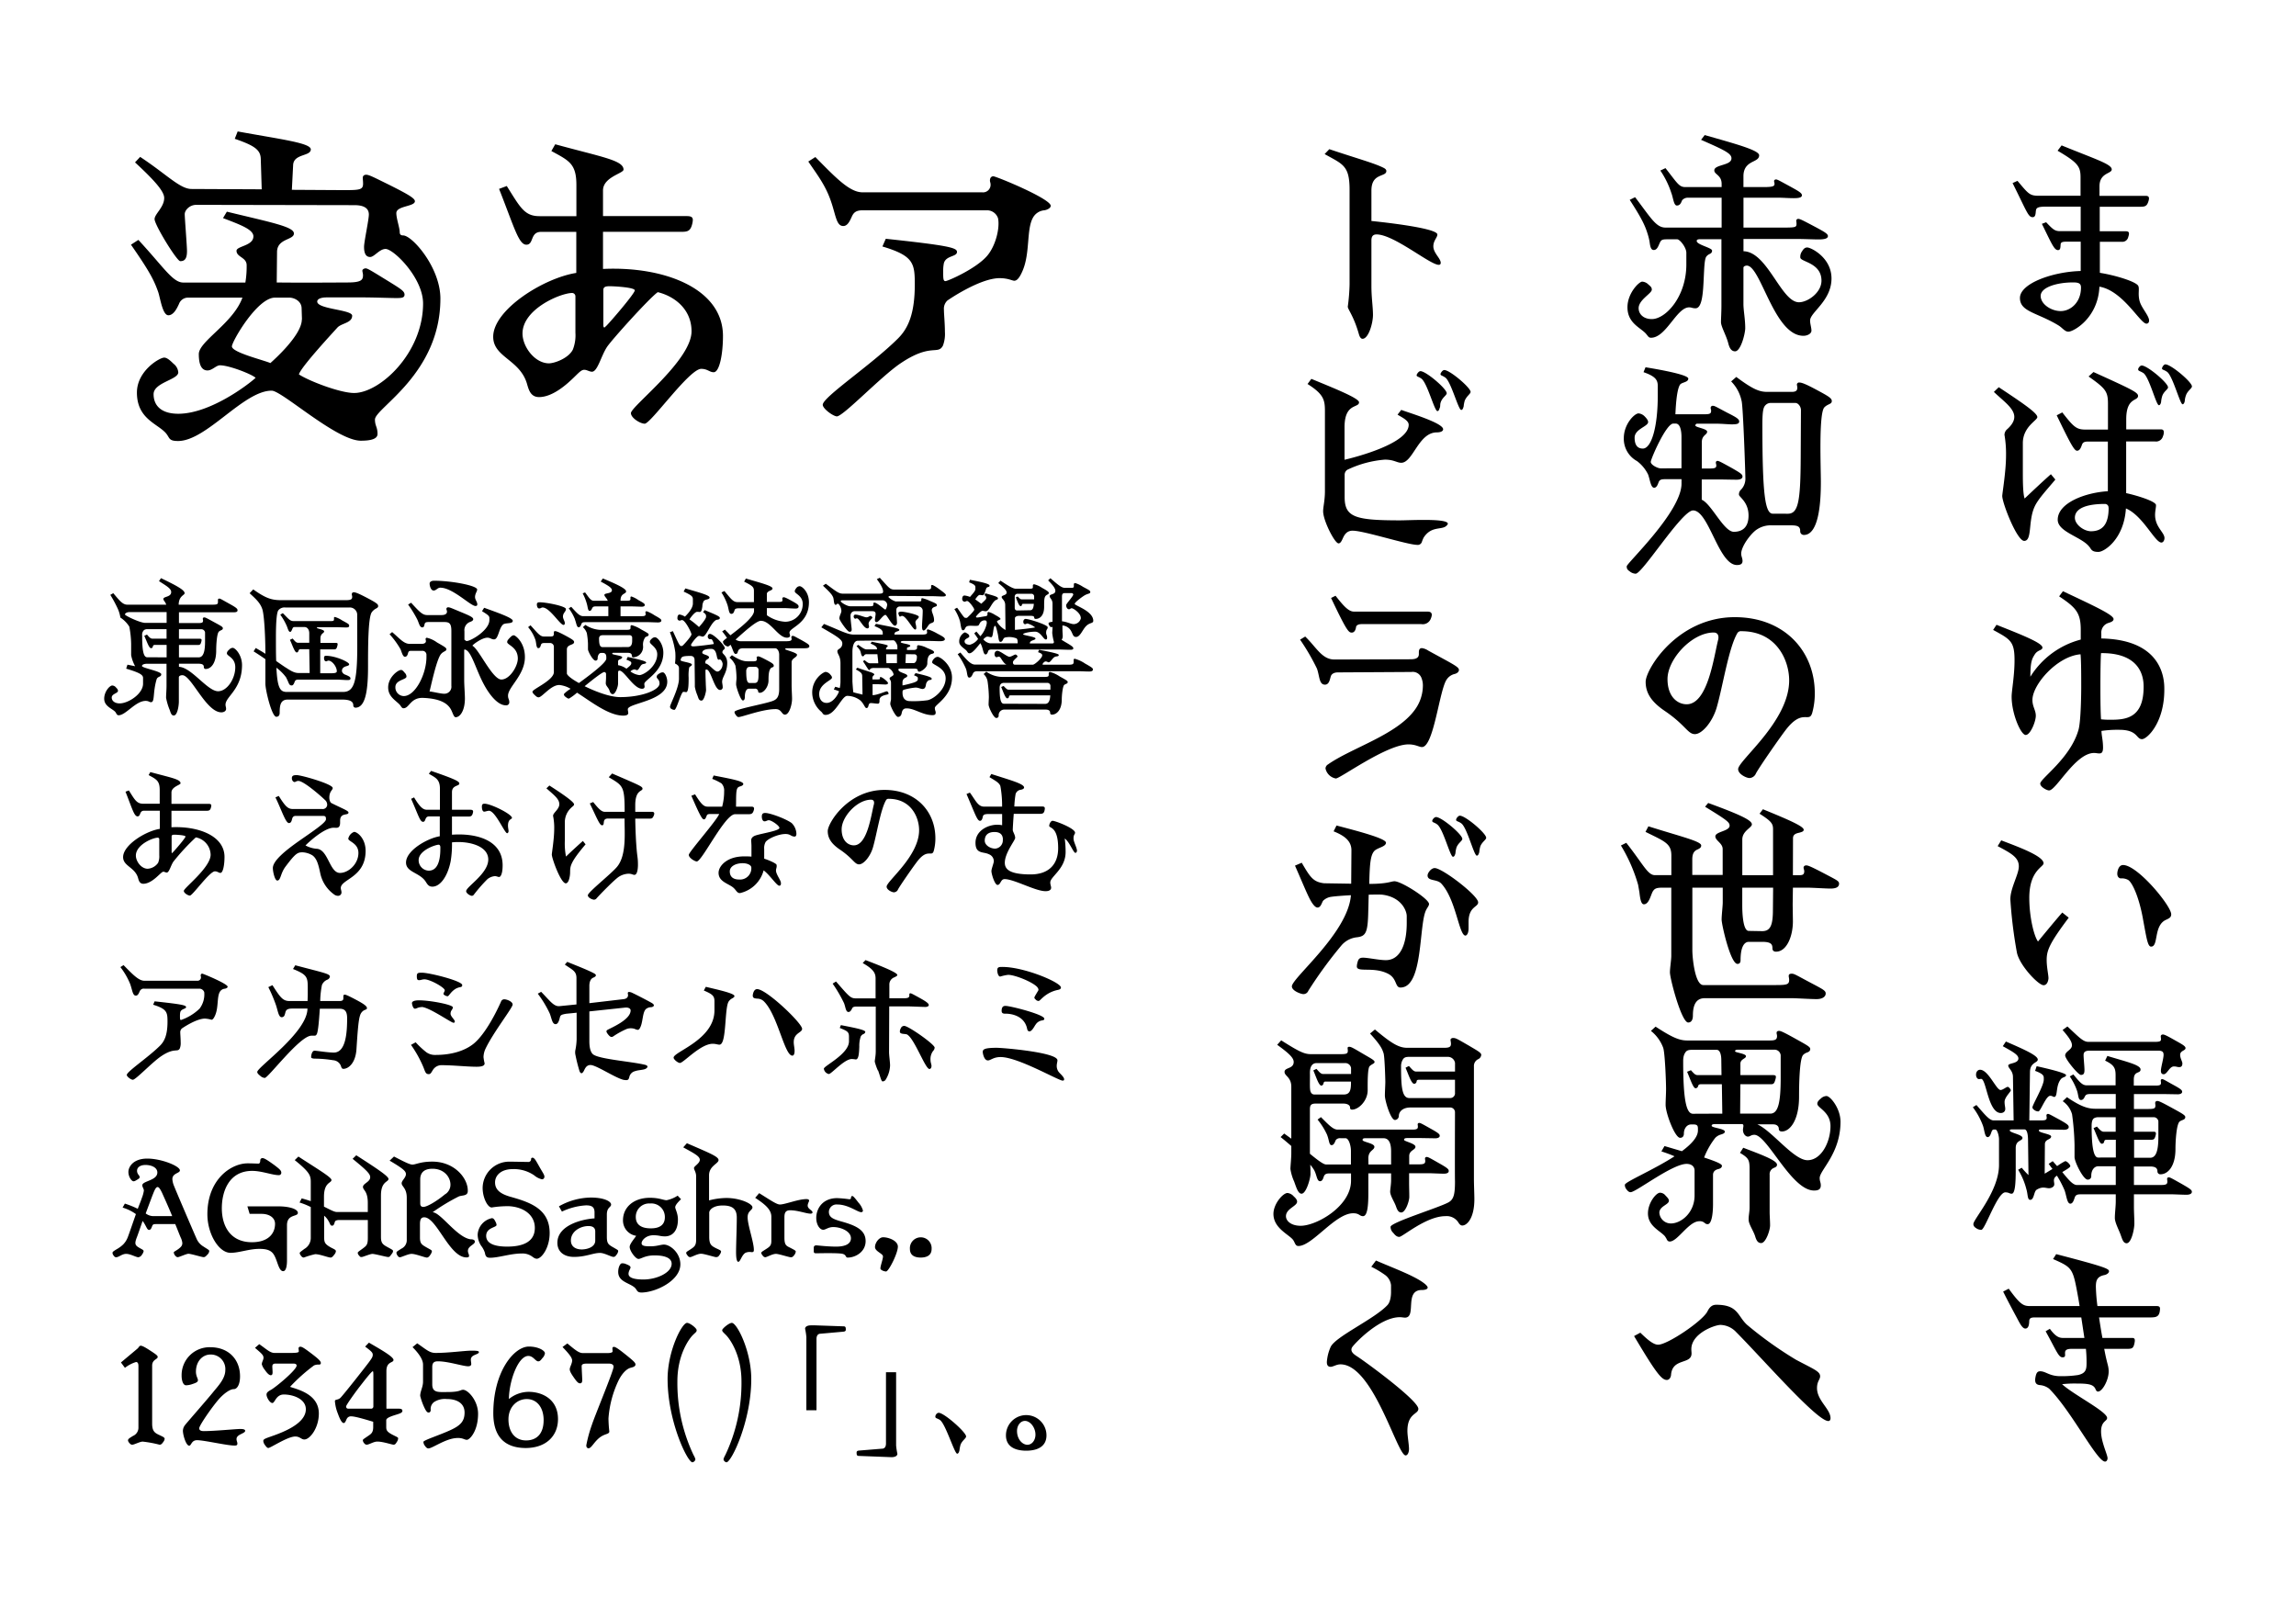
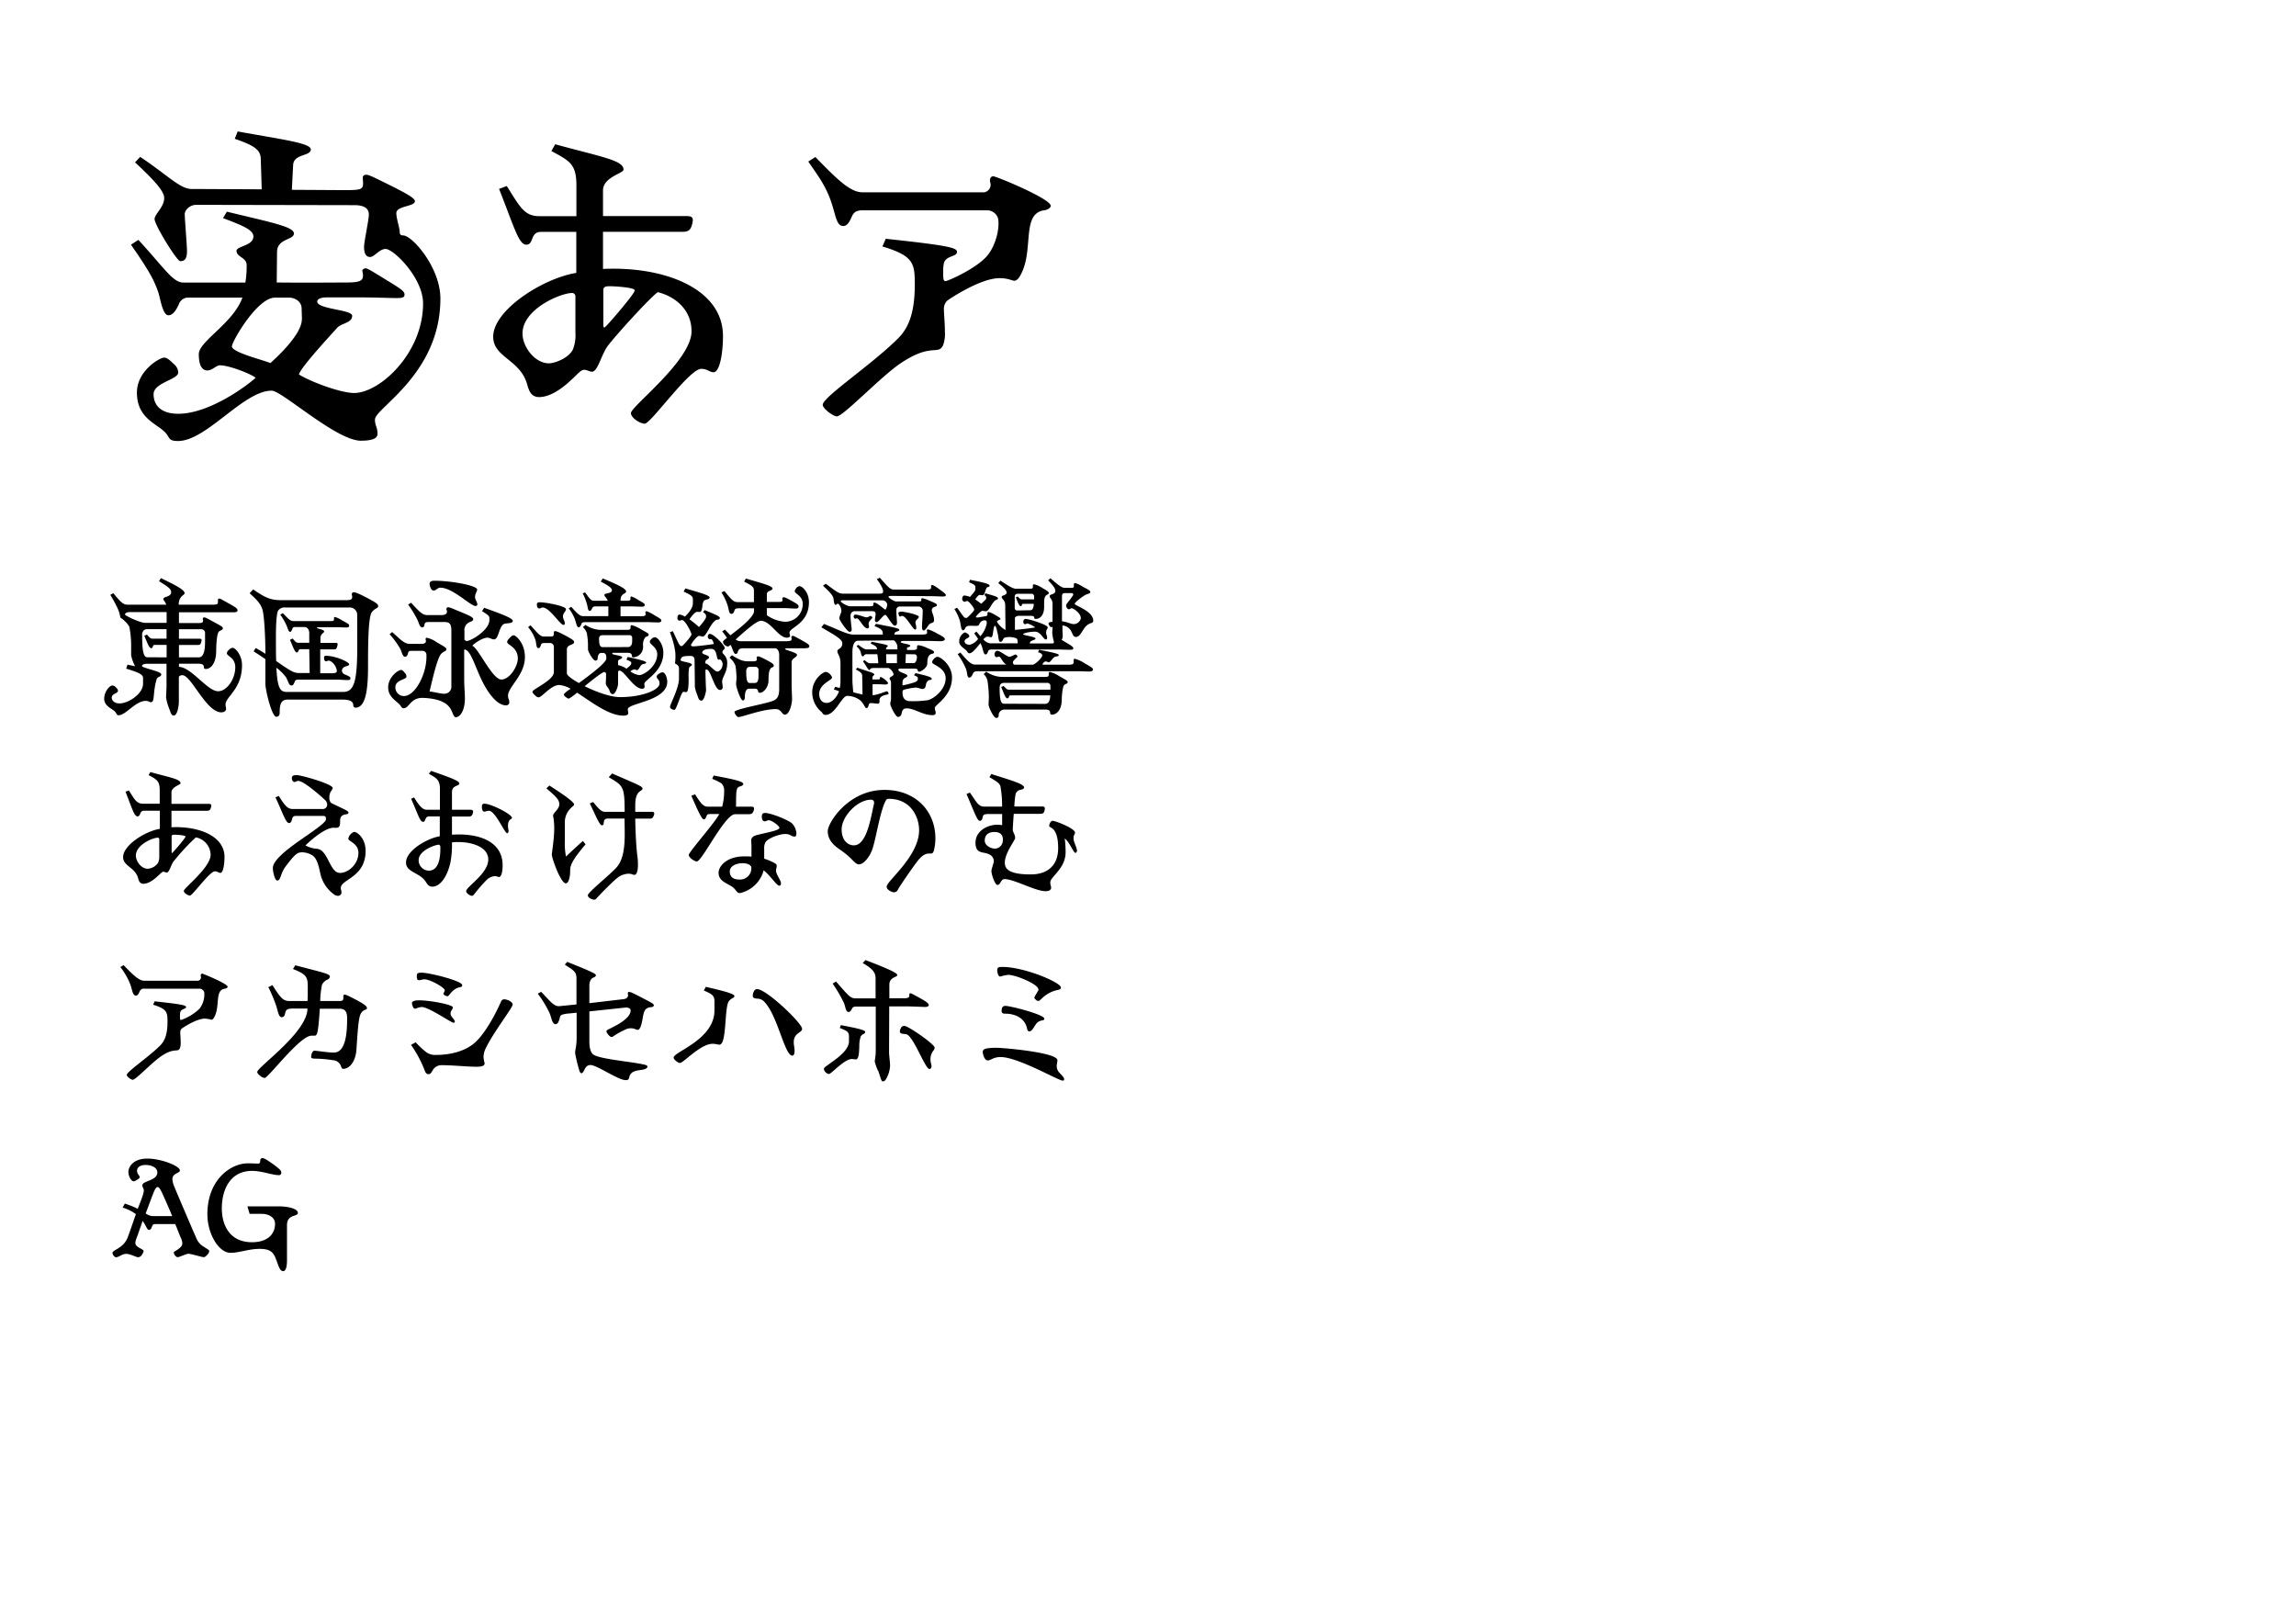
<svg xmlns="http://www.w3.org/2000/svg" data-name="レイヤー 1" viewBox="0 0 680 480">
  <path d="M130.43 88.43c0 22.33-19.38 32.4-19.38 35.82 0 1.9.76 2.18.76 4.27 0 1.43-1.81 2-4.94 2-7.22 0-23.37-14.82-26.41-14.82-8.36 0-19.29 14.91-27.74 14.91-3.14 0-2.28-1.14-4-2.75-2.66-2.57-8.17-4.18-8.17-11.59 0-6.46 6.74-10.36 8.07-10.36.76 0 1.62.67 2.76 1.81a3.55 3.55 0 0 1 1.42 2.56c0 2.19-7.31 3-7.31 6.46s2.37 5.8 7.31 5.8c9.31 0 20.52-8.46 22.9-10.64-.95-1-7.79-3.71-10.55-3.71-1.14 0-2.28 1.52-3.7 1.52q-2.57 0-2.57-4.84c0-3.8 10.17-9.12 12.92-16.72h-16a2.83 2.83 0 0 0-2.8 1.9c-.38.76-1.42 3.32-3.13 3.32s-2.38-4.94-3-6.84c-1.24-3.51-2.47-6-8.08-14.06l2.19-1.42c7.5 8.07 10.16 12.63 13.3 12.63h18.39a28.68 28.68 0 0 0 .38-5.13c0-2.37-3-2.37-3-4.27 0-1.43 5-1.43 5-4.28 0-2.09-4.09-3.51-9-5.41l1.14-1.9c13.3 3.23 19.86 4.46 19.86 6.46s-5 1.42-5 5.51l-.09 9c7.22.1 19.85 0 20.9 0 4.18 0 4.65-.76 4.65-2.18 0-.48-.19-1-.19-1.33s.48-.67 1-.67 1.61.67 6.08 3.42 5.41 3.33 5.41 4.37-1.13 1-2.75 1c-1.33 0-6.46-.19-9.69-.19H96.8c-2 0-2.85.57-2.85 1.23 0 2.28 10.35 2.38 10.35 4.18 0 2.19-3.13 2.19-4.37 3.52-1 1.14-10.83 11.68-11.4 13.87 2.85 1.9 12.16 5.51 16.35 5.51 7.59 0 20.42-11.78 20.42-26.51 0-7.6-8.74-16.15-11.11-16.15-1.81 0-3.33 2.38-4.57 2.38s-1.8-1.05-1.8-3c0-1.52 1.42-8 1.42-9.59 0-2-1.71-2.76-4.27-2.76l-46.84-.09c-2 0-3.42 1.61-3.42 2.75s.67 9.41.67 10.93c0 2.28-.67 3-2 3-1 0-7.6-10.74-7.6-12.45 0-1.52 2.85-3.51 2.85-6.27 0-2-3-5.32-8.64-10.54l1.52-1.62c7.79 5.13 11.78 9.5 15.2 9.5l20.8.1-.28-9.07c-.1-2.66-1.9-3.89-7.7-5.89l.86-2.18c13 2.37 21.66 3.42 21.66 5.32 0 2.09-5 1.23-5.23 4.56l-.38 7.41 15.39.09c4.66 0 5.7-.09 5.7-1.9 0-.76-.09-1.33-.09-1.8s.38-.86 1-.86c.86 0 2.28.76 6.84 3 5.7 2.85 7.6 4 7.6 4.85 0 1.61-5.5 1.33-5.5 3.51 0 1.62 1 4.37 1 5.61 0 .85.48 1 1 1 2.69 0 11.05 9.5 11.05 18.71Zm-41 6.18-.1-3.23c0-2.28-2.28-3.23-3.61-3.23h-4.31c-5.23 0-12.73 13-12.73 14.44 0 1.8 9.5 4.08 11.4 4.94 1.04-.95 9.31-8.27 9.31-12.92Zm97.43 27.74c0-2 17.95-15.58 17.95-24.23 0-6.46-4.93-10.35-10-11.59-2.38 1.62-13.87 14.35-15.11 16.34-1.71 2.66-2.75 7.22-4.37 7.22-.76 0-1.52-.57-2.28-.57-1 0-1.71 1-3.7 2.85-1.43 1.33-5.61 5.23-9.69 5.23-2.38 0-3-1.9-3.52-3.71-2-7.41-10.07-8-10.07-14.15 0-8 14.92-17.39 24.61-18.91V68.67h-10.42c-3.33 0-2.09 3.8-4.37 3.8s-3.61-5.22-8.08-16.53l2.28-.85c4 6.36 5.23 8.93 9.69 8.93h10.93V54.8c0-6.36-2.19-7.22-7.41-10.07l1.14-2c13.87 3.8 20.23 4.75 20.23 7.5 0 1.14-6.08 2.19-6.08 6.18V64h24.8c1.23 0 1.8.28 1.8 1.14a6.17 6.17 0 0 1-.19 1.23c-.47 1.9-1.23 2.28-2.94 2.28h-23.47v11c18.15-.85 35.53 5.8 35.53 19.86 0 5.22-1 10.73-2.75 10.73-1.24 0-1.81-1-3.7-1-3.52 0-14.92 16.24-16.73 16.24-1.33 0-4.08-1.71-4.08-3.13Zm-17.2-18.81a11.66 11.66 0 0 0 .76-5V87.77a1 1 0 0 0-.95-1c-3.42 0-14.72 4.75-14.72 12 0 3.9 3.61 8.84 7.88 8.84 1.9-.08 5.8-1.61 7.03-4.07Zm9.88-7C181 95.08 188 86.91 188 86s-6.18-1.23-7.41-1.23-1.9.19-1.9 1.14v10.31c0 .48.09.76.28.76s.29-.19.57-.47Zm64.13 23.34c0-2.28 14.53-11.88 22.32-19.67 3.23-3.23 4.94-7.79 4.94-16 0-6.27-.38-8.46-9.59-11.21l1-2.28c18.71 2 21.09 2.66 21.09 3.89 0 1.52-3.33 1-3.9 3.42a11.56 11.56 0 0 0-.19 2.28c0 2.09 0 2.95.67 2.95s9.21-3.71 12.44-7.6c2.48-3 3.71-8.17 3.14-11a3.43 3.43 0 0 0-3.23-2.38h-36.82c-1.9 0-2.66.57-3.23 1.81s-1.23 2.85-2.56 2.85c-2.09 0-2.19-3.23-3.71-7.51-1.61-4.65-4.08-7.79-6.65-11.59l2.09-1.33c6.18 6.27 10.17 10.45 14 10.45h35.43a2.24 2.24 0 0 0 2.47-2.28c0-.57-.19-.76-.19-1.23 0-.86.48-1.24 1-1.24.85 0 17 6.65 17 8.74 0 .76-1.23 1.24-1.9 1.33a4.26 4.26 0 0 0-3.41 2.28c-1.9 3.52-.77 10.36-3 15.58-1 2.38-1.8 3-2.47 3s-1.8-.76-4.37-.76c-5.89 0-15.39 6.55-15.48 6.65a3.31 3.31 0 0 0-1 2.66c0 1.33.29 4.08.29 6.55a9.92 9.92 0 0 1-.57 4.09c-1.52 2.94-3.52-.86-12.64 5.32-5.89 4-16.91 15.67-18.81 15.67-1.22-.12-4.16-2.32-4.16-3.44ZM66.79 208.71c0 .5.17.67.17 1.26s-.63 1-1.39 1c-4.54 0-8.9-11-11.55-11-.51 0-1.05.21-1.05.63v7.24c0 1.01-.38 4.07-1.51 4.07-.72 0-.93-.88-1.18-1.6a17.89 17.89 0 0 1-1.09-3.65c0-.88.13-2.4.13-3.49v-6.59H43.6c-1 0-1.55.29-1.55.67 0 .59 5.71 1.55 5.71 2.44s-1.09.54-1.39 1.55c-1.17 4-.46 6.72-1.64 6.72-.58 0-.63-.38-1.59-.38-3 0-5.88 4.25-8 4.25-.59 0-.64-.55-1-1-.93-1-3.28-1.64-3.28-3.91 0-2.06 1.6-3.9 2.4-3.9a1.5 1.5 0 0 1 1.09.58c.38.38.59.63.59 1 0 .76-1.85.84-1.85 2 0 .92.84 1.72 2.35 1.72 2.56 0 6.93-2.82 6.93-5.84v-1.72c0-1-1.38-1.64-5-2.73l.38-1.18 2.27.46a11.28 11.28 0 0 1-1.18-3.27v-3.36a29.77 29.77 0 0 0-.54-5.09 8.72 8.72 0 0 0-2.65-2.69 9.89 9.89 0 0 0-.76-2.6 36.39 36.39 0 0 0-2.22-4.12l.88-.5c1.81 2.14 2.77 3.4 4.12 3.4h11.56c-.29-.92-.84-1.22-.84-1.68 0-.8 2.31-.5 2.31-2.06 0-1-1.3-1.76-3.61-3.23l.59-.88c4.45 2.14 7 3.48 7 4.45 0 .63-1.72.76-1.76 3.4H63c1.3 0 1.55-.17 1.55-.75v-.68c0-.21.12-.37.42-.37s.71.29 2.85 1.47 2.53 1.51 2.53 2-.47.59-1.22.59H53v3.19h5.71c1.14 0 1.43-.13 1.43-.76 0-.17-.08-.29-.08-.5s.12-.42.46-.42 1 .38 3 1.47 2.48 1.33 2.48 1.75c0 .58-.67.5-1.18 1-.63.63-.79 4.16-.79 5.63 0 3.78-1.6 5.42-3.07 5.42a.52.52 0 0 1-.59-.55c0-.63-.33-1-1.59-1H53v.92c3.7.13 8.44 7.23 11.59 7.23 2.65 0 5.09-3.66 5.09-7.1 0-2.9-2.48-3.28-2.48-4.12 0-.34.16-.67.71-1.13a1.5 1.5 0 0 1 1-.51c.76 0 2.77 2.1 2.77 5.13-.02 7.22-4.89 9.28-4.89 11.72ZM43 184.47h6.35v-3.19h-11c-.8 0-1.34.37-1.34.71s4.49 2.48 5.99 2.48Zm6.35 10.21V191h-3.52a.54.54 0 0 0-.55.38c0 .21-.13.59-.55.59-.63 0-1.3-2.19-2-3.66l.8-.37c.63.71 1 1.21 1.64 1.21h4.16v-2.81h-5.65a1.67 1.67 0 0 0-1 .25 1.85 1.85 0 0 0-.58 1.6c0 4.62.42 6.47 1.51 6.47Zm3.65-8.32v2.81h6.1c.59 0 .72.17.51.93s-.38.92-1 .92H53v3.66h5.84c1.34 0 1.89-1.6 1.89-4.62v-2.78a1.13 1.13 0 0 0-1-.92Zm59-6.85c0 .34-.25.51-.63.72a3.62 3.62 0 0 0-1.26 1.09C109 182.87 109 191.9 109 197.45c0 6.89-.71 12.14-3.74 12.14a.67.67 0 0 1-.63-.71c0-.8-.46-1.69-3.27-1.69H85.22c-2.18 0-2.39 1.77-2.39 3.91 0 .8-.38 1.18-1 1.18-1.34 0-3.23-7.9-3.23-9.79v-7.27a82.53 82.53 0 0 0-3.49-2.31l.63-1c.92.54 1.93 1.09 2.86 1.72 0-5-.34-11.39-.89-13.15-.63-2-2.1-3.23-3.78-4.79l1.07-1.13c3.74 2.64 5.42 3.19 8.36 3.19h18.95c1.64 0 2-.25 2-1 0-.25-.12-.55-.12-.76a.55.55 0 0 1 .59-.58c.5 0 1.42.33 4.2 1.8s3.02 1.79 3.02 2.3Zm-6.21 2.4a2.19 2.19 0 0 0-2.23-2H84.47a2.36 2.36 0 0 0-2 .8c-.42.46-.75 2.6-.75 8 0 2.77 0 5.13.08 7.06 1.43 1 2.52 1.76 2.94 2 1.6 1.05 2.52 1.55 3.74 1.55h3.23l-.12-7.06H89a.56.56 0 0 0-.54.34c-.09.21-.17.63-.59.63-.59 0-1.31-2.27-2-3.74l.8-.38c.63.72 1 1.26 1.64 1.26h3.28v-2.85c0-1-.54-1.81-1.38-1.81H87.2a.57.57 0 0 0-.42.17c-.21.21-.42 1.26-.84 1.26s-.63-.72-.93-1.56a17.19 17.19 0 0 0-2-3.53l.75-.46c1.64 1.64 2.1 2.35 3.15 2.35h11.17c.71 0 .84-.12.84-.58v-.42c0-.13.12-.21.29-.21a8 8 0 0 1 2.1 1c1.81 1 2.1 1.1 2.1 1.6s-.5.5-1 .5-2.43-.08-3-.08h-5c-.38 0-.55 0-.55.21S96 186.44 96 187s-1.1.55-1.1 2.1v1.3h4.5c.59 0 .71.13.5.93s-.38 1-1 1h-4.06v7.06h3.36c1.18 0 1.55-.21 1.55-.59 0-1.38-1.42-3.15-2.47-3.15-.3 0-.42.21-.68.21-.42 0-.63-.38-.63-1.05 0-.38.17-.59.55-.59 2.86 0 6.89 1.85 6.89 2.52 0 .3-.34.42-.8.55s-1.34.42-1.34 1.39c0 .5.54 1 1 1.13 1.35.55 1.52.76 1.52 1.13s-.21.47-.93.47-2.27-.13-3-.13H88.5c-.42 0-.71 0-1 .25s-.43 1.47-1.1 1.47-.76-.42-1.09-1.14c-.13-.33-.34-.75-.59-1.26a13.59 13.59 0 0 0-2.86-2.85c.3 6 1.09 7.18 3.07 7.18h16.63c3.28 0 4.25-2.86 4.25-13.57Zm27.82 28.31c-1-1.93-3.28-3.32-8.24-3.53-3.82-.17-4.11 3.07-5.88 3.07-.54 0-.71-.67-1.22-1.18-1.26-1.26-3.31-2.35-3.31-5 0-3 2.89-5.16 3.82-5.16.34 0 .59.21 1.09.84a1.53 1.53 0 0 1 .51 1.13c0 .93-3.28.93-3.28 3.11a2.55 2.55 0 0 0 2.48 2.65c3.44 0 6.72-6.56 6.72-11.56v-.71a1.18 1.18 0 0 0-1.26-1.13h-3.28c-.54 0-.71.16-.84.46s-.21 1.3-1 1.3c-.67 0-1-1.6-1.3-2.23a25 25 0 0 0-3.24-4.45l.76-.63c2.27 1.93 3.45 3.49 5.21 3.49h3.53c.92 0 1.26-.42 1.26-.76s-.09-.46-.09-.67a.36.36 0 0 1 .38-.38 8.2 8.2 0 0 1 3 1.39c2.15 1.22 2.78 1.59 2.78 2 0 .63-.8.55-1.56 1.39-1.38 1.51-3.15 10.25-3.44 11.13.71 0 3.23.67 4.33.67a2.08 2.08 0 0 0 2.14-2.35v-16.25c0-2.39-.72-2.64-2.23-2.64H127c-.8 0-1.09.12-1.22.54s-.12 1.05-.71 1.05c-.8 0-1-1.34-1.47-2.31a33.05 33.05 0 0 0-2.73-4.45l.88-.55c2.48 2.69 3.36 3.66 4.75 3.66h4.28c1.05 0 1.6-.38 1.6-1 0-.38-.17-.51-.17-.84a.49.49 0 0 1 .55-.46c.5 0 1.13.33 3.78 1.42s3.61 1.56 3.61 2.1-.8.76-1.13.89a2.61 2.61 0 0 0-1.47 2.69v2.52c.25.12.42.37.67.37 1.22 0 6.72-3.19 6.72-6.21V183c0-.67-.76-1.09-2.18-2l.63-1c4.07 1.47 8.48 3 8.48 3.86 0 1-2.18.5-2.86 1.09-1.3 1.1-1.38 4.41-2.68 4.41-.84 0-1.05-.5-2-.5-1.59 0-4.41 2.1-4.41 2.39 1.89.93 5.92 10 8.57 10 2.48 0 4.87-3.94 4.87-6.21 0-3.45-3.15-4-3.15-4.88 0-.37.17-.63.72-1.21s.84-.8 1.26-.8 3.27 2.06 3.27 6.47c0 5.33-5 8.82-5 11.42 0 .93.37 1.09.37 1.85a.89.89 0 0 1-1 1c-2.57 0-5.09-3.49-6.6-6.35-2.14-4-3.49-9.11-5.12-10-.47-.26-.63-.26-.63.12v8.78c0 1.43.21 4.12.21 5.42 0 3.61-1.43 5.55-2.73 5.55-.55.04-.85-1.22-1.35-2.19Zm-3.19-36.17c-.89 0-1.18.84-2 .84s-1.18-1.39-1.18-2.06c0-.5.51-.84 1.31-.84 5.16 0 12.77 1.43 12.77 2.61 0 .54-.63 1.22-.63 2.22 0 .8.67 1.43.67 2.15 0 .37-.17.5-.55.5-1.45 0-6.74-5.42-10.39-5.42Zm67.2 27.85c0 5.76-11.68 6.3-11.68 8.15 0 .46.13.72.13 1.14s-.38.75-1.47.75c-4.33 0-9.5-4.11-13.7-6.8a15.18 15.18 0 0 1-2.39 1.76c-.34 0-.55-.17-1-.5s-.5-.59-.5-.84A8.52 8.52 0 0 1 169 204a8.13 8.13 0 0 0-3.36-1.13c-2.52 0-5.08 3.65-6.13 3.65-.47 0-.76-.33-1.14-.67-.54-.51-.67-.76-.67-1 0-.76 6.34-3.36 6.34-5.8v-7.56a1.13 1.13 0 0 0-1-1.05h-1.89c-.63 0-.75.21-.88.38-.17.38-.21 1.13-.84 1.13s-.55-1.38-.84-2.39a11.51 11.51 0 0 0-2.18-3.82l.71-.55c1.85 2 2.77 3.32 3.91 3.32h2c.63 0 1-.08 1-.8v-.46c0-.13.08-.34.37-.34s1 .21 3.32 1.47c1.81 1 2.31 1.31 2.31 1.77 0 1-2.14.59-2.14 2.22v7.06c0 .55 1.43 1.68 3.57 2.86 3.57-2.61 8.11-6.05 8.11-7.23v-.38c0-.58-.13-1.3-1-1.3H178c-.63 0-1 .84-1 1.64a.58.58 0 0 1-.63.63c-.76 0-2.23-2.69-2.23-3.36v-1.68a22.09 22.09 0 0 0-.34-3.11 4.2 4.2 0 0 0-1.17-1.76l.75-.67a8.61 8.61 0 0 0 4.33 1.47h7.69c1.17 0 1.34-.13 1.34-.63v-.38a.36.36 0 0 1 .38-.38 10.48 10.48 0 0 1 2.77 1.26c1.68.92 2.23 1.22 2.23 1.51 0 .55-.59.51-1 .8a3.76 3.76 0 0 0-.67 2.56 3.09 3.09 0 0 1-2.82 3.4.45.45 0 0 1-.5-.46c0-.54-.29-.88-1.22-.88h-4.16c-.25 0-.42 0-.42.29s2.94.55 2.94 1c0 .68-1.22.55-1.22 1.22V197a5.76 5.76 0 0 1 2.48 1.05c.63-.5 1.43-1.09 1.43-1.55v-.26c0-.29-.63-.54-1.43-.88l.38-.8c2.82.63 5.46 1.22 5.46 1.64s-.63.34-1.13.55c-.67.29-1 1.72-1.6 1.72-.25 0-.33-.21-.8-.21a2 2 0 0 0-1.13.59 5.53 5.53 0 0 0 2.65 1.09c1.34 0 5.29-2.6 5.29-6.18 0-2.1-2.19-2.89-2.19-3.65 0-.38.21-.63.63-1a1.34 1.34 0 0 1 .93-.37c.76 0 2.44 2 2.44 4.57 0 5.68-5.63 8.07-5.63 9.2 0 .42.08.59.08.8 0 .42-.21.67-.76.67-2.47 0-5.25-5.37-6.68-5.37-.29 0-.42.21-.42.5v3.36c0 .93-.79 3.11-1.55 3.11-.55 0-.8-.46-1-1.09-.29-.88-1.09-1.35-1.09-2.14 0-.42.08-1 .08-1.64v-1.05a.57.57 0 0 0-.5-.63c-.59 0-3.32 2.14-5.84 4.2 3.4 1.68 7.6 3.23 10.54 3.23 6.52 0 11.64-2.14 11.64-4 0-1.34-.84-1.38-.84-2 0-.42.3-.71.8-1a1.74 1.74 0 0 1 1.09-.33c.62.13 1.24 1.55 1.24 2.77ZM159 179c0-.46.34-.63.76-.63 2.1 0 7.85 1.17 7.85 2s-.88 1.09-.88 2.27c0 .59.55 1.39.55 1.85s-.17.59-.38.59c-1.05 0-4.07-5.17-6.22-5.17-.33 0-.5.29-1 .29s-.68-.69-.68-1.2Zm11.3 4.45a13.92 13.92 0 0 0-1.85-3.28l.72-.46c1.55 1.68 2.43 2.77 3.53 2.77h7.47v-2.89h-3.53c-.75 0-.92.08-1.13.33s-.34 1-.88 1-.55-1.18-.8-2a14.65 14.65 0 0 0-1.26-3.19l.71-.29c1.18 1.59 1.68 2.48 2.57 2.48H180c-.3-.8-1-1.26-1-1.73 0-.63 2.23-.29 2.23-1.38 0-.72-1.1-1.39-3.32-2.57l.63-.92c4.07 1.68 6.89 3 6.89 3.82s-1.56.51-1.64 2.48v.3h1.93c.8 0 1-.13 1-.55v-.42a.26.26 0 0 1 .29-.29 8 8 0 0 1 2.1 1.09c1.64.88 1.85 1.09 1.85 1.43s-.38.5-.88.5c-.84 0-2.19-.08-2.77-.08h-3.53v2.89H190c1 0 1.22-.16 1.22-.67 0-.17-.08-.33-.08-.46s.12-.34.38-.34a11.71 11.71 0 0 1 2.35 1.22c1.81 1 2 1.22 2 1.56s-.37.54-1 .54c-.89 0-2.23-.08-2.94-.08h-18.51c-.71 0-1 .08-1.17.42s-.3 1.09-.89 1.09-.67-1.3-1.09-2.31Zm15.59 8.19c.92 0 1.34-.63 1.34-1.89v-1a.76.76 0 0 0-.67-.63h-8a1.93 1.93 0 0 0-.72.13 1 1 0 0 0-.42.92c0 1.89.34 2.48 1.05 2.48Zm29.49 4.72c0 2.85-1.51 4.11-1.51 5.58 0 .34.17 1 .17 1.52a.78.78 0 0 1-.8.88c-1.68 0-2.69-6.05-4-6.05-.3 0-.3.13-.3.38 0 1.85.09 3.61.09 3.86s.08 1.47.08 1.89-.55 3.07-1.34 3.07-.89-.63-1.22-1.55a12.14 12.14 0 0 1-.76-2.53v-1.26l-.08-6.59c0-1-.5-1.3-1.26-1.3-1.89 0-2.35.21-2.56.46a1.25 1.25 0 0 0-.3.84c0 .38 3.32.67 3.32 1.26 0 .42-.54.46-.8.88a13 13 0 0 0-.16 3c0 2-.05 4.28-.72 4.28-.34 0-.38-.08-.84-.08-.67 0-2 5.33-2.65 5.33a1.74 1.74 0 0 1-.84-.25.77.77 0 0 1-.46-.67c0-.67 2.65-5.51 2.65-8.32v-3.11c0-.75-.67-1.13-1.18-1.38a16.18 16.18 0 0 0 .09-3.32 24.45 24.45 0 0 0-1.6-5.93l.88-.33c1.22 2.6 1.93 4.41 2.4 4.41a.93.93 0 0 0 .46-.09c.46-.37 2.65-2.81 2.65-3.36s-1.85-4.24-2.78-4.24c-.33 0-.46.17-.75.17a.68.68 0 0 1-.63-.76c0-.67.25-1.05.63-1.05a4 4 0 0 1 1.59.63c.38-.38 2.36-2.27 2.36-3.9v-1.18c0-.92-.34-1.22-2.74-2.35l.51-.93c4 1.18 7.18 2 7.18 2.69 0 .38-.38.46-.8.59a1.86 1.86 0 0 0-.88.38 3.14 3.14 0 0 0-.46 1.64c-.13.84-.25 1.68-.76 1.68-.29 0-.37-.05-.79-.05-.68 0-1.94 1.68-2.27 2.23a27.67 27.67 0 0 1 2.81 2.27c.3-.29 2.1-2.35 2.1-3v-.3c0-.46-.42-.8-.88-1.09l.46-.63c3.11 1.3 4.5 1.85 4.5 2.31s-.38.46-.72.55a.88.88 0 0 0-.46.12c-1.64 1-2.81 4.88-3.91 4.88-.33 0-.5-.21-1.09-.21s-2.35 2.35-2.35 2.68.25.42.76.42c.71 0 5.33-.54 6-.71-.08-.38-.46-1.43-.79-1.43h-.51c-.13 0-.5-.33-.5-.67 0-.63.29-.88.63-.88 1.13 0 4.41 3.4 4.41 4.2 0 .46-.71.5-.71 1.26.05.55 1.43 1.01 1.43 3.16Zm-1.34.46c0-.76-.51-1.51-.84-1.51s-.26.08-.42.08-.38-.46-.47-1c-.21-1-.46-2.22-1.68-2.22-2 0-2.64.54-2.64 1.13s2 .67 2 1.39c0 .54-1.09.59-1.09 1.38v.42c1 0 2.65 2.4 3.57 2.4.73-.01 1.53-1.06 1.53-2.07Zm25.66-5.42c0 .42-.42.59-1.47.59h-5.08c-.46 0-.59.08-.59.29s3.49 1 3.49 1.64c0 .8-1.6 1-1.6 2.22v6.77c0 1.22.13 3.07.13 4.07 0 1.64-.8 4.67-2.1 4.67-1 0-1-1.64-2.73-1.64-4 0-9.92 2.35-11 2.35-.37 0-.58-.25-.92-.76a1.2 1.2 0 0 1-.29-.75c0-.8 8.36-2.23 11.13-3.19 1.26-.43 2.1-1.1 2.1-3.58v-10.2c0-1-.55-1.89-1.18-1.89h-9.41c-.92 0-1.3.25-1.51.67a1.68 1.68 0 0 0-.17.42c-.08.33-.17.59-.67.59s-.84-1.43-1.22-2.23l-.25-.5a2.85 2.85 0 0 1-.71.54 1.86 1.86 0 0 1-1.1-.54 1.28 1.28 0 0 1-.42-1 5.22 5.22 0 0 1 1.18-1 16.66 16.66 0 0 0-1.43-1.93l.8-.54c.63.58 1.13 1.17 1.64 1.68 2.73-2.06 7-5.38 7-7.19v-.8h-4.58c-.63 0-1 .13-1.13.42-.21.51-.3 1.22-1 1.22s-.71-1-1.09-2.43a16.2 16.2 0 0 0-1.85-3.91l.88-.42c1.94 2.31 2.57 3.28 3.87 3.28h4.87v-3.28c0-1.09-.29-1.51-2.9-2.77l.51-.93c4.74 1.39 7.89 2.19 7.89 2.94 0 .34-.33.47-.67.63s-1 .42-1 1v2.36h3.44c1 0 1.18-.13 1.18-.55 0-.17-.05-.38-.05-.5s.17-.34.42-.34.72.17 2.23 1c1.68.92 2.18 1.26 2.18 1.72s-.29.63-.92.63c-1 0-2.31-.13-3.36-.13h-5.12v2.1a10.38 10.38 0 0 0 5.41 1.94 5.2 5.2 0 0 0 5.21-5.3c0-2.43-2.35-3-2.35-3.69 0-.3.08-.51.46-1a1.28 1.28 0 0 1 1-.54c.67 0 2.73 1.68 2.73 4.74 0 6.39-5.76 7.48-5.76 9 0 .38.17.59.17.93s-.33.58-.92.58c-2.61 0-4.83-5-7.73-5-1.35 0-5 3.32-7.48 5.55a2.75 2.75 0 0 0 1.6.5h13.19c1.59 0 1.8-.21 1.8-.71 0-.17-.08-.34-.08-.46 0-.3.17-.42.46-.42s.8.33 2.48 1.22c2.02 1.15 2.39 1.4 2.39 1.86Zm-21.88 5.76a5.91 5.91 0 0 0-1.77-2.4l.72-.71c2.31 1.51 3.53 1.8 4.62 1.8h1.89c.63 0 .88-.21.88-.63 0-.21-.08-.38-.08-.5s.21-.34.46-.34.8.21 2.39 1.05 2.23 1.22 2.23 1.68-.21.42-.46.55a.86.86 0 0 0-.42.25c-.59.67-.67 2-.67 3.61 0 1.89-1.39 3.66-2.57 3.66-.29 0-.5-.13-.5-.38a.88.88 0 0 0-1-.84h-1.72c-.88 0-1.22 1.18-1.22 2.39 0 .68-.17 1.1-.59 1.1-.67 0-2-4-2-4.75s.12-1.34.12-2a25.76 25.76 0 0 0-.31-3.54Zm3.19 1.59c0 2.4.21 3.53 1 3.53h1.47c1 0 1.17-.76 1.17-2.6v-1.31a.91.91 0 0 0-.84-.88h-1.51c-.63 0-.88.13-1 .34a1.66 1.66 0 0 0-.3.92Zm42.67 9.75c0-.63.21-1 .21-1.47v-4.75c0-.88-.42-1-.42-1.3 0-.59 1.18-.67 1.18-1.3a2.89 2.89 0 0 0-1.51-1.85h-4.2a2.45 2.45 0 0 0-1.14.21c-.08.08-.17.42-.38.42s-.75-1-1.85-2.65l.51-.29c.8.71 1.22.92 1.6.92h2.43c0-.67-.17-1.76-.25-2.69h-3.11a1 1 0 0 0-.67.17c-.13.13-.25.46-.55.46s-.46-.5-.59-1.09-.37-1-1.26-1.93l.51-.38c1.3.92 1.85 1.34 2.48 1.34h3.06v-.29c-.12-.5-.5-.84-1.89-1.43l.34-.54c3.27.67 4.74.92 4.74 1.21a.37.37 0 0 1-.21.34.67.67 0 0 0-.29.59v.12h3.36v-.88c0-.59-.71-1.8-1.18-1.8l-10.5.12c-1.38 0-1.64 2.1-1.64 3.32v8.7c0 .16.13 2.18.26 3.23.67.25 2.26.55 2.73.71l-.09-5.46c0-.92-.54-1.26-1.89-2l.46-.51c2.82 1.05 5 1.47 5 2 0 .16-.08.21-.21.29a.93.93 0 0 0-.33.76v.42h1.47c.63 0 .79-.09.75-.26v-.29c0-.13.13-.17.21-.17s.55.17 1.26.76.92.88.92 1.09-.33.38-.79.38l-2.15-.09h-1.63v3.24c1.38 0 3.86-1.14 4.2-1.14a.49.49 0 0 1 .37.25.87.87 0 0 1 .17.47c0 .21-.75.29-1.17.42-.8.25-1.39.54-1.52 1.34v.34c0 .38 0 .84-.5.84s-1.47-.17-2-.17a.64.64 0 0 0-.63.34l-.12.33c-.09.38-.17.8-.63.8s-.67-1.22-1.81-2.27a6.48 6.48 0 0 0-3.86-1.34c-1.64 0-3.49 5.63-6.39 5.63a.94.94 0 0 1-.92-.47 2.14 2.14 0 0 0-.38-.46 7.51 7.51 0 0 1-2.69-5.71c0-3.95 3.28-6.09 4-6.09a2.13 2.13 0 0 1 1.3.71c.3.38.55.59.55 1 0 .8-3.78 1.81-3.78 4.83 0 1.43.71 2.65 2.22 2.65 1.73 0 3.24-2.14 3.66-3.45-.5-.21-1-.38-1.55-.54l.42-.8 1.34.38a9.35 9.35 0 0 0 .21-1.89v-5.42c0-2.31-.92-2.65-.92-3.62 0-.29.21-.42.46-.63a1.76 1.76 0 0 0 1-1.72c0-1.13-2-2.27-6.21-4.7l.79-1c4.63 1.85 6.94 3.15 8.83 3.15h8.57v-.42c0-1-.68-1.34-2.44-2.1l.42-.67c5 1 6.93 1.3 6.93 1.8s-1.26.38-1.39 1l-.08.38h8.23c1.05 0 1.47-.13 1.47-.63a3.15 3.15 0 0 0-.08-.55c0-.25.13-.34.42-.34a15.36 15.36 0 0 1 2.73 1.26c1.72.89 2.19 1.22 2.19 1.64s-.68.59-1.43.59-2.31-.08-3.41-.08h-7.18c-.42 0-1.05 0-1.05.37s2.82.55 2.82 1.05c0 .26-.3.34-.55.42s-.42.13-.42.3v.54h2.06c.63 0 .92-.33.92-.54v-.51a.41.41 0 0 1 .38-.37 7.58 7.58 0 0 1 2.52.79c1.42.59 2.14.89 2.14 1.31s-.63.42-1 .58c-.67.38-1 1.1-1 2.73 0 1.31-1.93 2.44-2.35 2.44a.45.45 0 0 1-.5-.46c0-.38-.59-.46-1.18-.46h-3.49c-.63 0-1.05 0-1.05.29 0 .93 2.65 1.14 2.65 1.85 0 .25-.21.38-.5.55a1.4 1.4 0 0 0-.93 1.34v.96a32.14 32.14 0 0 0 3.19-.8c.84-.25 1.35-.58 1.35-1v-.38c0-.34-.21-.42-1.14-.84l.47-.63c2.31.55 4.78 1.09 4.78 1.64 0 .33-.21.33-.46.38a2.87 2.87 0 0 0-.46.12 1.85 1.85 0 0 0-.8 1.39c-.12.63-.29 1.17-1.05 1.17-.46 0-1.22-.42-2-.42a19.76 19.76 0 0 0-3.41.63.59.59 0 0 0-.46.55v.38c0 1.34.55 2.27 1.85 2.44a29.66 29.66 0 0 0 5.63-.26c1.93-.46 5.29-3.23 5.29-6.47s-4-4-4-4.74a1.53 1.53 0 0 1 .5-1 1.59 1.59 0 0 1 1.14-.63c.75 0 4.24 2.35 4.24 6.13 0 5.63-5.08 8-5.08 9 0 .76.25.88.25 1.39s-.25.75-.93.75c-3 0-5.46-2.1-7.77-2-.8 0-1.21.46-1.38 1.47-.13.58-.42 1.05-1.1 1.05s-2.26-3.19-2.26-3.82Zm-15.08-25.33c0-.84.59-1.6.59-2.23 0-1-.71-2.14-1.05-2.14s-.38.33-.59.33c-.42 0-.5-.5-.59-1.09a6.86 6.86 0 0 0-.16-1c-.34-.93-1-1.64-3.07-3.58l.84-.58c3.07 2.27 3.82 2.94 5.08 2.94h10.67c.84 0 1.18-.13 1.22-.51s0-1.3-1.85-3.78l.88-.42c2.48 2.69 2.94 3.49 4.2 3.49h10c.84 0 1-.29 1-.59v-.55c0-.13.16-.21.33-.21s.88.34 2.23 1.35c1.09.8 1.81 1.34 1.81 1.64s-.3.42-1 .42-2.15-.09-2.86-.09l-12.1-.08c-.59 0-1.05 0-1.05.34a5.21 5.21 0 0 0 2.14 1.3h7c.34 0 .59-.09.59-.34v-.38a.28.28 0 0 1 .29-.25 11.44 11.44 0 0 1 2.27.8c1.38.59 2.06.84 2.06 1.22s-.3.42-.63.54-.89.34-.89 1 .68 1.68.68 2.94c0 .59-.3.67-.68.84a1.72 1.72 0 0 0-.84.51c-.33.37-1 1.72-1.59 1.72-.42 0-.46-.84-.46-1.18 0-.88.21-3.07.21-4.66a1.25 1.25 0 0 0-1.18-1.26h-5.46a1.05 1.05 0 0 0-1.14.71c-.12.51.17 3.7.17 4.12s-.25.84-.63.84c-.84 0-2.39-3.19-2.77-3.19-.8 0-1.93 2.14-2.69 2.14-.25 0-.46-.21-.46-.59s.21-1.51.21-1.81c0-.63-.34-.84-1-.84h-5.17a1.22 1.22 0 0 0-1.21.93c-.21.63.29 4 .29 4.45s-.08.72-.67.72-2.97-3.4-2.97-3.94Zm14.16-4.12a1.47 1.47 0 0 0-1.3-1.26H250c-.76 0-1 0-1 .29s1.85 1.47 2.78 1.47h5.79c.63 0 1.1 0 1.1-.5v-.29a.27.27 0 0 1 .29-.3c.8 0 2.94 2.06 3.23 2.06s.57-1.18.57-1.47Zm-9 4.07c-.17 0-.3.13-.46.13s-.47-.29-.47-.63.17-.59.51-.59c1.05 0 2.69.8 3.27.8s.93-.42 1.18-.42a.75.75 0 0 1 .59.5c0 .26-1.13 1-1.13 1.81 0 .3.12.51.12.84a.49.49 0 0 1-.46.55c-1.17 0-2.39-2.99-3.14-2.99Zm11.89 13.28v-2.65h-3.2c0 .84.05 2 .09 2.65Zm1.55-14c-.33 0-.42.21-.67.21s-.46-.88-.46-1c0-.29.29-.46.92-.46.84 0 5.13.88 5.13 1.51s-1 .84-1 1.68c0 .26.25 1 .25 1.52s-.13.58-.34.58c-.67 0-2.68-4.03-3.82-4.03Zm1.09 11.34-.12 2.65h2.39c.55 0 1-.67 1-1.85a.71.71 0 0 0-.67-.76Zm22.52-2.26a5.25 5.25 0 0 0-.46-1c-1.13 1.39-2.35 3-3.23 3-.43 0-.51-.3-.8-.67-.42-.63-2.23-1.43-2.23-2.73a3 3 0 0 1 1.6-2.78c.33 0 .54.17 1 .47a.81.81 0 0 1 .38.71c0 .5-1.39.59-1.39 1.47 0 .67.72 1 1.56 1a4.36 4.36 0 0 0 2.44-1.72c-.34-.55-.72-1.09-1.14-1.64l.63-.55c.42.47.8.93 1.18 1.39a8.14 8.14 0 0 0 1.89-3.74v-.38c0-.42-.21-.59-.67-.59a1.69 1.69 0 0 0-1.22.59c-.34.47-.42 1-.8 1-.76.17-2.44-.16-3.15.17s-.51 1.18-1.22 1.18c-.55 0-.59-1.51-.88-2.73a13.22 13.22 0 0 0-1.64-3.53l.8-.42c1 1.3 2 3 2.39 3a2.74 2.74 0 0 0 .55 0c.29-.25 2.14-2 2.14-2.44S287 178 286.44 178c-.38 0-.42.21-.8.21a.8.8 0 0 1-.67-.84c0-.71.34-1 .67-1a5.75 5.75 0 0 1 1.64.42c.76-.92 1.6-1.72 1.6-2.35v-.5c0-.51-.25-.85-1.85-1.47l.21-.76c3.32.63 5.84 1.18 5.84 1.72s-.59.3-.88.67-.59 2.19-1.14 2.19c-.29 0-.5-.09-.92-.09s-1.09 1-1.3 1.31c.38.29 1.38 1 1.8 1.3.26-.3 1.43-1.26 1.43-1.56V177a.76.76 0 0 0-.5-.71l.25-.59c2.1.63 3.74 1 3.74 1.47s-.46.38-.84.67c-1.18 1-1.77 3.19-2.77 3.19-.42 0-.55-.12-1-.12s-1.89 1.55-1.89 1.76.17.21.38.21c.42 0 1.26-.21 2.48-.38.42-.08.54-.29.54-.54v-.42a.36.36 0 0 1 .34-.3 7 7 0 0 1 1.93.89c1.38.75 1.59 1 1.59 1.21s-1.05.38-1.05.8a6.6 6.6 0 0 0 2.53 2.44l-.09-7.39c0-1.43-1-1.77-1.05-2.36s1.47-.46 1.47-1.34c0-.71-1-1.64-2.48-2.81l.67-.72c2.11 1.43 3.66 2.4 4.54 2.4h3.91c.92 0 1.13-.09 1.13-.42v-.59c0-.21.21-.3.42-.3a7.46 7.46 0 0 1 2.31 1.05c1.3.72 2 1.14 2 1.52s-.55.46-.89.79c-.5.51-.5 1.47-.5 3.32 0 2.56-1.26 3.57-2.52 3.57a.38.38 0 0 1-.42-.38c0-.33-.21-.54-1.14-.54h-3.36c-.54 0-1.21.25-1.21.71v3.45c2.35-.17 5.16-.55 6-.72a6.64 6.64 0 0 0-2.31-1.17c-.25 0-.37.21-.67.21s-.54-.25-.54-.72.29-.84.67-.84c1.09 0 6.51 1.77 6.55 2.44s-.46.5-.46 1.72c0 .42.29.84.29 1.3s-.08.63-.38.63c-.71 0-1.55-2.31-3.15-2.31s-3.57.42-3.57.76 3.66.71 3.66 1.26-1.64.46-1.68 1.39v.08h6.59c.38 0 .55-.13.55-.46a15.76 15.76 0 0 1-.5-2.61c0-.46.08-1.05.08-1.84l-.29.08c-.26 0-.42-.13-.63-.46a1.26 1.26 0 0 1-.26-.67c0-.26.51-.38 1.18-.47v-5.37c0-1.31-.84-1.56-.84-2.23s1.68-.38 1.68-1.55c0-.8-.84-1.77-2.14-3.11l.67-.63c1.93 1.64 3.19 2.85 4.28 2.85h2c.5 0 .67-.12.67-.54v-.55c0-.17.17-.33.42-.33a9.1 9.1 0 0 1 2.31 1.13c1.72.92 2.14 1.09 2.14 1.55s-.63.42-1.47.84c-.67.34-3.15 2.15-3.15 2.65s5.5 2.1 5.5 5c0 .84-1 .46-2.1 1.55s-1.76 3.24-3 3.24c-1 0-.92-1-1.68-2.1a3.2 3.2 0 0 0-2.35-1.3v1c0 1 .08 1.6.08 2a1.89 1.89 0 0 1-.33 1.26c.37.21.67.42 1.47.88 1.72 1 2 1.3 2 1.64s-.38.42-1 .42c-.88 0-3-.09-3.73-.09h-19.2c-.76 0-1 .09-1.18.3s-.29 1.17-.88 1.17-.7-1.29-1.08-2.34Zm-4.75 6.52a22.39 22.39 0 0 0-2.43-4.25l.8-.5c1.72 2 3 3.57 4.32 3.57h9.33c-1.14-.5-1.64-2.35-2.23-2.35-.33 0-.46.17-.71.17s-.59-.3-.59-.89.38-1 .84-1c.84 0 2.86 1.76 3.57 1.76.55 0 1.51-.67 1.77-.67s.63.38.63.59-1.36 1.17-1.36 1.67.17.76.59.76h5.29c.59 0 2.78-2 2.78-2.69V194c0-.29-.38-.58-1.22-.84l.29-.71c2.94.55 5.84 1.13 5.84 1.51 0 .55-.67.34-1.18.59-.75.38-1.21 1.6-1.84 1.6-.26 0-.38-.25-.85-.25s-.92.67-.92.79 0 .17.21.17h7.44c1.3 0 1.55-.17 1.55-.84v-.59c0-.13.08-.33.33-.33a10.17 10.17 0 0 1 3.07 1.43c2.1 1.17 2.31 1.38 2.31 1.76s-.38.59-1.09.59c-1.09 0-2.35-.09-3.45-.09h-29.64c-.8 0-1.09.26-1.26.51s-.46 1.38-1.18 1.38-.54-1.51-1.01-2.68Zm15.34-7.48v-.29c0-.55-.09-1.14-.51-1.22a5.77 5.77 0 0 0-3.19-.21c-.76.17-.59 1.3-1.43 1.3-.54 0-.54-1.39-.75-2.31-.17-.71-.51-2.44-.8-2.44-.67 0-.46 3.36-1.14 3.36-.46 0-.63-.16-1.17-.16-.34 0-.72.33-1.18.79a3.28 3.28 0 0 0 1.93 1.18Zm-8.61 18.11c0-.59.08-1.69.08-2.23a36.21 36.21 0 0 0-.38-4.58 3.68 3.68 0 0 0-1.17-2.18l.79-.72a8.44 8.44 0 0 0 4.62 1.56h12.52c1.14 0 1.35-.13 1.35-.63v-.47c0-.17.12-.37.42-.37a10.16 10.16 0 0 1 2.85 1.34c1.81 1 2.35 1.3 2.35 1.64 0 .54-.63.5-1.05.88s-.71 2.94-.71 4.28c0 3.2-1.6 4.5-2.9 4.5a.49.49 0 0 1-.54-.5c0-.63-.34-1-1.39-1h-12.27a1.66 1.66 0 0 0-1.59 1.76.65.65 0 0 1-.72.72c-.71.07-2.26-3.12-2.26-3.96Zm16.76-.17c1 0 1.43-.93 1.51-2.52h-11.8a.41.41 0 0 0-.43.33c0 .25-.16.55-.5.55-.59 0-1.22-2-1.81-3.36l.72-.3c.59.63 1 1.1 1.47 1.1h12.39V203a.94.94 0 0 0-.8-.76h-12.89a1.48 1.48 0 0 0-.84.21c-.21.13-.51.46-.51 1.3 0 3.49.38 4.67 1.26 4.67Zm-4.46-27.73c.72 0 1-.59 1.1-1.89H303c-.21 0-.33.09-.33.25s-.13.42-.38.42c-.51 0-1-1.55-1.43-2.6l.55-.25c.46.46.75.84 1.17.84h3.7v-.84a.77.77 0 0 0-.76-.8h-4.28a.81.81 0 0 0-.71.88V180c0 .47.21.8.75.8Zm15 2.27c0-1.39-2.18-2.86-2.69-2.86-.33 0-.46.3-.79.3-.63 0-.89-.84-.84-1.26s2.1-2.61 2.1-3.11a.5.5 0 0 0-.47-.42h-2c-.55 0-.88.17-.88 1.05v7.3c1.72.21 2.56.84 3.53.84a2.2 2.2 0 0 0 2.08-1.84ZM54.44 263.85c0-.89 7.94-6.89 7.94-10.72A5.37 5.37 0 0 0 58 248a65.1 65.1 0 0 0-6.68 7.23c-.76 1.17-1.22 3.19-1.93 3.19-.34 0-.68-.25-1-.25s-.76.46-1.64 1.26c-.63.58-2.48 2.31-4.29 2.31-1.05 0-1.34-.84-1.55-1.64-.88-3.28-4.45-3.53-4.45-6.26 0-3.53 6.59-7.69 10.88-8.36v-5.38h-4.66c-1.47 0-.93 1.68-1.94 1.68s-1.59-2.31-3.57-7.31l1-.37c1.77 2.81 2.31 3.94 4.29 3.94h4.84V234c0-2.81-1-3.19-3.28-4.45l.5-.89c6.14 1.68 8.95 2.11 8.95 3.32 0 .51-2.69 1-2.69 2.73v3.36h11c.54 0 .8.13.8.51a3 3 0 0 1-.09.54c-.21.84-.54 1-1.3 1H50.78V245c8-.38 15.71 2.56 15.71 8.78 0 2.31-.42 4.74-1.21 4.74-.55 0-.8-.46-1.64-.46-1.56 0-6.6 7.18-7.4 7.18-.58-.01-1.8-.76-1.8-1.39Zm-7.61-8.32a5.09 5.09 0 0 0 .34-2.23v-4.74a.44.44 0 0 0-.42-.47c-1.51 0-6.51 2.1-6.51 5.3 0 1.72 1.6 3.9 3.49 3.9a4.06 4.06 0 0 0 3.1-1.76Zm4.37-3.11c.63-.63 3.74-4.24 3.74-4.66s-2.73-.55-3.27-.55-.84.09-.84.51v4.57c0 .21 0 .34.12.34s.13-.08.25-.21ZM99 264.94a10.31 10.31 0 0 1-4.12-6.18c-.5-2.31-.92-4.45-2.39-5.46a6.29 6.29 0 0 0-2.9-.88c-1.47 0-2.1.34-5 4.2-1.6 2.1-1.39 4.16-2.48 4.16-.71 0-1.3-2.6-1.3-3.7 0-2.18 3.82-5.25 7.73-8s8-5.42 8-6.43c0-.5 0-1-.76-1h-8.21a.94.94 0 0 0-1 .72c-.16.42-.21 1.39-1 1.39-1 0-2.22-4-4-7.61l1-.42c2 3.24 2.78 3.87 4.2 3.87h8.66a1.32 1.32 0 0 0 1.47-1.14 1.91 1.91 0 0 0-.38-1.26c-.67-.75-6.47-5.92-8.15-5.92-.59 0-.84.33-1.13.33s-.8-.37-.8-1.13.5-.92 1.43-.92c1.38 0 10.67 2.64 10.67 3.82 0 .67-1 .92-1 2.86 0 .54.16 1.38.67 1.63 3.28 1.64 5 2.23 5 2.78 0 1-2.48-.13-2.48 2.43v.55c0 1.89-1.14 1.51-1.89 1.51-2.86 0-7.65 4.5-8.36 5.25a8.46 8.46 0 0 0 3.49 1c3.27.42 3.65 7.14 6.72 7.14 2.52 0 5.46-2.64 5.46-5.92 0-2.94-3-3.36-3-4.24a2.76 2.76 0 0 1 1.73-2c.88 0 3.4 1.85 3.4 5.63 0 7.9-7.35 8.36-7.35 11 0 .5.21.71.21 1.38a1 1 0 0 1-1 .93 1.91 1.91 0 0 1-1.14-.37Zm39.06-1.01c0-1.3 6.55-5.17 6.55-9.37s-6.13-5.58-10.75-5.08a30.54 30.54 0 0 1-.38 5.55c-.84 4.32-3 7.56-5.42 7.56-1 0-1.38-.51-1.93-1.39-1.72-2.81-5.88-2.81-5.88-5.75 0-3.58 6.34-7.19 10-7.78v-5.88h-3.15c-1.39 0-.89 1.6-1.81 1.6s-1.39-2-3.53-6.81l.88-.42c2.31 3.87 3.15 3.66 4.29 3.66h3.36v-6.26c0-2.9-1.47-3.28-3.28-4.41l.67-.84c7.1 2.44 8.36 3.11 8.36 3.74 0 .84-2.18.42-2.18 2.56v5.21h5.46c.55 0 .8.17.8.54a1.83 1.83 0 0 1-.09.47c-.21.88-.63 1-1.26 1h-4.91v5.38c6.76-.5 15 1.34 15 9.07 0 2.9-.76 3.45-1 3.45-.42 0-.8-.25-1.26-.25a4 4 0 0 0-2.27.92 47.06 47.06 0 0 0-4 4.58.73.73 0 0 1-.59.33c-.55-.04-1.68-.75-1.68-1.38Zm-7.64-13c0-.55-.26-.76-.51-.76-.88 0-5.92 1.64-5.92 4.58a3.1 3.1 0 0 0 3 3.11c3.47-.02 3.43-5.23 3.43-6.95Zm14.36-10.8c-.46 0-1 .25-1.38.25s-.68-.5-.68-1.51c0-.67.3-.84.76-.84 1.93 0 8.15 3.11 8.15 4.2 0 .46-1.18.25-1.18 2.31 0 .63.17 1.26.17 1.6s-.21.63-.42.63c-.76-.02-3.49-6.66-5.42-6.66Zm18.65 12.96c0-.46.71-4.66.71-7.56a17.72 17.72 0 0 0-.34-3.91c0-.92 1.85-1.93 1.85-3.44s-1.38-2.56-3.82-4.7l.88-.84c2.73 1.76 7.31 4.74 7.31 5.58 0 .42-.55.67-.84 1a5.82 5.82 0 0 0-1.89 4v5.71a20.13 20.13 0 0 0 .34 4.75c1.51-1.47 3.73-3.49 5-4.62l.8 1c-4.62 5.42-4.54 6.55-4.58 8.15a7.65 7.65 0 0 1-.29 2.14c-.21.75-.55 1.26-1 1.26-1.49-.03-4.13-7.42-4.13-8.52Zm10.67 12.06c0-.92 7.09-6.47 8.73-8.53 2.82-3.53 2.1-10.29 2.15-14.2h-4.88c-2 0-.75 2-1.8 2-.72 0-1.52-2.15-3.62-6.47l1-.42c1.55 1.93 2.44 2.9 3.44 2.9H185c0-7.73-.51-7.73-4.71-10.25l1-1.1c8.15 3.53 9 3.83 9 4.5 0 .88-2.15.25-2.15 4.91v1.94h5c.37 0 .63.16.63.54a1.55 1.55 0 0 1-.13.55c-.34.8-.55.92-1.18.92h-4.32c.08 4.46.25 7 .38 8.66.21 2.77.42 2.85.42 5 0 .33 0 3-1.05 3-.47 0-.76-.34-1.73-.34a5.65 5.65 0 0 0-2.77.84c-1.26.72-6 5.63-6.68 6.43a1 1 0 0 1-.84.42c-.51-.04-1.77-.59-1.77-1.3Zm29.9-11.97c0-.84 8.31-10.21 9-12.1h-2.57c-.67 0-1 .12-1.09.42-.25.54-.38 1.17-.88 1.17s-1.26-1.34-3.7-7l1.1-.42c1.89 3.06 2.64 3.65 3.73 3.65h4.29a17.71 17.71 0 0 0 .59-4.58 3 3 0 0 0-.8-2.31 16.16 16.16 0 0 0-2.73-1.34l.42-1c5.08 1 8.78 1.64 8.78 2.52 0 .3-.38.55-.8.67-1.18.34-1.34.59-1.34 5.13a8.51 8.51 0 0 0 0 .92h4.66c.59 0 .8.34.59 1.05-.3 1-.67 1.18-1.56 1.18h-4c-3 0-9.78 14-11.34 14-.67-.07-2.35-1.08-2.35-1.96Zm13.31 9.82c-1.38-1.31-4.49-1.77-4.49-4.5 0-2 2.48-4.87 7.56-4.87.84 0 1.72 0 2.18.08v-3.11c0-.63-.08-1.42-.08-1.72 0-.63.42-1.13 1.26-1.43 1.85-.63 7.1-1.38 7.1-2.26 0-.63-2.31-2.27-3.15-2.27-.46 0-.76.33-1.26.33s-.8-.63-.8-1.43.34-1.05 1-1.05c1.51 0 6.21 1.77 7.85 3a4.71 4.71 0 0 1 1.39 3.15c0 .5-.17.84-.51.84-1.13 0-1.17-.76-2.73-.76-1.93 0-5 1.22-5.88 2.36a3.77 3.77 0 0 0-.42 2.1v2.85c1.35.42 3.57 1.39 3.66 1.81.21 1-.46 1.26 0 2.48s1.3 2.22 1.3 3c0 .5-.13.71-.51.71-.75 0-2.89-3.31-4.62-4.53a9.35 9.35 0 0 1-7 6.72c-.84.02-1.05-.74-1.85-1.5Zm5.21-6.05c0-.72-1.13-1.3-2.56-1.3-2.06 0-3.82.92-3.82 2.43 0 1.18.59 2.4 2.77 2.4a3.33 3.33 0 0 0 3.61-3.48Zm40.07 5.64c0-1.64 9.62-9 9.62-16.72 0-3.83-2.39-9.29-9-9.29a.79.79 0 0 0-.76.34c-1.68 2.81-2.77 10.21-3.94 14.16-.8 2.64-2.73 4.91-4.08 4.91s-1.76-1.72-5.67-4.37c-2.6-1.76-3.61-3.44-3.61-5.5 0-2.35 6-12.18 16.8-12.18 9.37 0 15.08 6.42 15.08 14.32a13.91 13.91 0 0 1-.46 3.66c-.59 2.14-1.81-.93-5 3.32-1.22 1.59-4.87 6.84-5.59 8.14a1.38 1.38 0 0 1-1.22.89c-.57 0-2.17-.72-2.17-1.68Zm-3.78-24.33c.17-.67.08-1.42-.84-1.42-4.08 0-8.7 5-8.7 8.78 0 3.36 1.89 4.74 3.62 4.74 3.99 0 5.11-8.94 5.92-12.1Zm38.72 22.1c-1.22 0-1.13 1.72-2.1 1.72-.8 0-1.8-3.19-1.8-4.11 0-.63.71-2.4.71-2.9a2.22 2.22 0 0 0-1.43-2.06c-1.64-.84-4 0-4-3.4s3.28-5.17 6-5.34a7.2 7.2 0 0 1 1.89.13v-3.32h-3.91c-1.09 0-1.68.12-1.8.75s-.34 1.27-.84 1.27c-.84 0-1.39-1.9-4-7.94l1-.42c1.72 2.35 2.4 4.15 4.2 4.15h5.34a32.48 32.48 0 0 0-.51-6.09c-.38-1-1.38-1.51-3.23-2.64l.54-.93c5.72 1.85 9.71 2.9 9.71 4 0 .33-.42.58-1 .67a1.82 1.82 0 0 0-1.51 1.26 28.57 28.57 0 0 0-.38 3.69h8.15c.88 0 1 .26.8 1.18s-.63 1-1.56 1h-7.56c-.17 2.18-.29 4.28-.29 4.79s.71 1.43.71 2.35c0 .71-3.07 4.41-3.07 7.35 0 1.85 1.31 3.45 7.65 3.45 5.5 0 8.15-3.11 8.15-7.78 0-6.46-2.65-5.88-2.65-6.59 0-.5.42-1.51 1-1.51.8 0 6.3 2.1 6.64 3.4.13.55-.55.67-.42 2.06.08.92 1 2.6 1 3.36 0 .29-.13.67-.47.67-.58 0-1.8-3.36-3.15-4.24a30.5 30.5 0 0 1 .26 4c0 5-4.54 7.26-4.54 9 0 .75.25 1.05.25 1.59s-.46 1-1.6 1c-2.94.07-9.36-3.57-12.18-3.57Zm-.5-11.68c0-1.64-1-2.27-2.48-2.27-2 0-2.9 1-2.9 2.57 0 1.34 1.64 2.35 3.11 2.35a2.45 2.45 0 0 0 2.24-2.65ZM37.55 318.36c0-1 6.43-5.25 9.87-8.7 1.43-1.43 2.19-3.44 2.19-7.1 0-2.77-.17-3.74-4.25-5l.43-1c8.27.88 9.32 1.17 9.32 1.72s-1.47.46-1.72 1.51a5 5 0 0 0-.09 1c0 .92 0 1.3.3 1.3a15 15 0 0 0 5.5-3.36 7 7 0 0 0 1.39-4.87 1.52 1.52 0 0 0-1.43-1.05H42.8a1.3 1.3 0 0 0-1.43.8c-.25.58-.54 1.26-1.13 1.26-.92 0-1-1.43-1.64-3.32a20.84 20.84 0 0 0-2.94-5.13l.93-.59c2.73 2.78 4.49 4.63 6.17 4.63h15.67a1 1 0 0 0 1.09-1c0-.25-.08-.34-.08-.55 0-.38.21-.55.46-.55s7.52 3 7.52 3.87c0 .34-.55.55-.84.59a1.86 1.86 0 0 0-1.51 1c-.84 1.55-.34 4.57-1.35 6.88-.46 1.06-.8 1.31-1.09 1.31a8.54 8.54 0 0 0-1.93-.34c-2.61 0-6.81 2.9-6.85 2.94a1.48 1.48 0 0 0-.46 1.18c0 .59.12 1.8.12 2.9a4.33 4.33 0 0 1-.25 1.8c-.67 1.31-1.55-.38-5.58 2.36-2.61 1.76-7.48 6.93-8.32 6.93-.51.05-1.81-.92-1.81-1.42Zm39.52.25c-.59-.46-.88-.8-.88-1.14 0-1.42 14.87-11.72 14.87-18.77h-4.54c-1 0-1.59.21-1.84.71-.17.3-.21.8-.38 1.18a.88.88 0 0 1-.88.67c-.89 0-1.1-1.77-1.64-3.45a43.53 43.53 0 0 0-2.31-5.46l1.22-.58c2.43 3.82 3.15 4.7 5.12 4.7h5.29c0-.63.05-1.26.05-1.89v-2.14c0-3.15-.34-3.83-4.37-5.46l.67-1.1c8.61 2.27 10.25 2.52 10.25 3.37a1.16 1.16 0 0 1-.72.88 2.9 2.9 0 0 0-1.63 1.59 26 26 0 0 0-.51 4.75h5.55c1 0 1.3-.21 1.3-.84v-.59c0-.38.21-.46.46-.46s1.18.38 3.53 1.64c2.18 1.17 3 1.8 3 2.35 0 .34-.34.42-.76.59a2.48 2.48 0 0 0-1.26 1.51c-.5 1.39-.75 4.87-1.09 10.12-.29 4.16-2.43 5.76-3.86 5.76-.51 0-.59-.42-.8-1a2.64 2.64 0 0 0-2.24-1.55 35.35 35.35 0 0 0-5.38-.47c-.67 0-1.14-.16-1.14-.42 0-.71.3-1.93 1-1.93s3.87.55 5.72.55c3.52 0 3.94-5.76 3.94-10.13 0-1.89-.54-2.85-2.18-2.85h-5.91c-.3 4.62-.55 6.59-.84 7.39-.26.59-.51.59-.8.59h-.84c-3.41 0-12.81 12.51-13.82 12.51a2.15 2.15 0 0 1-1.35-.63Zm48.3-2.61a34.48 34.48 0 0 0-3.65-6.55l1.39-.76a26 26 0 0 0 3.15 2.94 4.37 4.37 0 0 0 2.77.8c4.45 0 8.4-1.09 11.13-3.23 3-2.36 6.13-7.86 8.23-12.56a1 1 0 0 1 1-.68c.67 0 2.44.63 2.44 1.56s-5.72 8.23-8 13a6.19 6.19 0 0 0-.63 2.56 13.79 13.79 0 0 0 .33 1.85c0 .8-1.05 1-2.39 1-2.69 0-7-.46-10.17-.46a3 3 0 0 0-2.77 1.43c-.42.63-.63 1.22-1.18 1.22-1.02.03-1.1-.81-1.65-2.12Zm-.54-17.73c-1 0-1.47.47-1.93.47-.63 0-.89-1.43-.89-1.64s.09-.84 2.1-.84c3.36 0 10 1.3 10 2.06s-.67.84-.67 1.93c0 .75 1.26 1.76 1.26 2.27 0 .25-.08.38-.42.38-.71-.04-7.28-4.67-9.45-4.67Zm6.51-3.9c0-.3.38-.76.38-1.09 0-.8-4.33-3.24-6-3.24-.67 0-1.09.25-1.6.25s-.67-.25-.67-1.21.42-1 1.51-1c2.27 0 11.93 2.44 11.93 3.65a.52.52 0 0 1-.42.59 4.62 4.62 0 0 0-1.51.51c-1.51.92-2 2.22-2.39 2.22s-1.23-.39-1.23-.72Zm43.6 21.05c-1.47-.05-1.81 1.47-2.11 1.89-.16.25-.37.54-.58.54s-.38-.12-.59-.54a47.27 47.27 0 0 1-1.22-4.83 3.49 3.49 0 0 1 0-1.64 18.32 18.32 0 0 0 .34-3.07v-7.85c-1.73.2-3 .29-3.2.33-1.13.21-1.55.34-1.72.93s-.42 2.1-1.3 2.14c-1.05 0-1.18-1.81-1.76-3.2a32.15 32.15 0 0 0-3.53-5.83l1-.55c2.64 2.69 3.74 4.41 5.46 4.24l5-.5v-7.81c0-2.11-1.26-2.44-3.45-4l.72-.8c3 1.22 6.26 2.48 7.94 3.41.42.21.54.42.54.58 0 .34-.46.55-.84.72-.59.25-1.09 1-1.09 2.44v5.08l10.08-1.18c1.26-.12 1.47-.92 1.35-1.43s0-.71.33-.71a2.63 2.63 0 0 1 1.09.34c.84.37 5 2.52 5.76 3 .38.25.5.46.5.67s-.42.5-.88.5a2.53 2.53 0 0 0-1.3.42c-1.35.89-.93 4.33-2.1 6a.67.67 0 0 1-.51.3 3.66 3.66 0 0 1-.92-.3 3.82 3.82 0 0 0-2.27 0 23.79 23.79 0 0 0-4.12 2.27c-.46.25-.84.17-1.47-.63s-.58-1.09-.16-1.34c.88-.55 6.84-2.94 6.84-5.76 0-.63-.79-.92-1.59-.84l-10.63 1.13v8.78c0 1.68.25 3.32 1.18 4 2 1.39 11.21 2.06 15.16 3 .63.12.88.37.88.58s-.25.47-.54.63c-.72.38-2.19.34-3.2.72a2.29 2.29 0 0 0-1.63 1.64 2.14 2.14 0 0 1-.3.79.92.92 0 0 1-.71.21 5.82 5.82 0 0 1-.72-.08c-2.51-.61-8.05-4.35-9.73-4.39Zm24.56-2.19c0-1.76 12.1-5.29 12.1-14v-2.69c0-1.59-.59-2.1-3.15-3.19l.59-1.09c3.69.88 8.48 1.93 8.48 2.73 0 .29-.25.42-.54.63a2.86 2.86 0 0 0-1.18 1c-.72 1.13-.8 5.16-1.14 8.4-.25 2.39-.62 4.37-1.59 4.37-.55 0-1.05-.26-2-.26-3.61 0-8.65 5.68-9.7 5.68-.61-.02-1.87-1.03-1.87-1.58Zm26.64-16.76a2.84 2.84 0 0 0-1.94-.71c-.71-.09-1.26-.13-1.26-.93 0 0 .13-1.89 1.3-1.89 2.74 0 13.32 10.08 13.32 11.76 0 1.18-2.48 1.18-2.48 3.95 0 .8.25 1.81.25 2.56s-.16 1.43-.67 1.43c-2.35 0-4.37-12.26-8.52-16.17ZM244 316.51c0-.84 7.44-4.33 7.44-8.11V307c0-1.42-.55-1.68-2.73-2.56l.33-.84c3.87.76 7.23 1.39 7.23 2a.79.79 0 0 1-.5.63 1.61 1.61 0 0 0-.85.75 8.61 8.61 0 0 0-.42 3c-.08 1.85-.16 3.79-1.05 3.79a9.27 9.27 0 0 0-1.17-.13c-2.23 0-6.05 4.45-6.81 4.45a1.87 1.87 0 0 1-1.47-1.58Zm16 .54a16.49 16.49 0 0 1-.92-2.6c0-.71.29-1.6.29-3.19v-13.15h-5.71c-.67 0-1.05.13-1.22.42s-.5 1.18-1.13 1.18c-.42 0-.59-.3-.76-.72s-.29-1.17-.59-1.93a41 41 0 0 0-3.36-5.75l1-.63c3.91 4.49 4.29 5 5.92 5h5.8v-5.83c0-1.48-.38-2.69-3.82-4.63l.84-.88c5.5 2.1 9.41 3.74 9.41 4.41 0 .3-.42.47-.93.72a2.24 2.24 0 0 0-1.42 2.18v4h4.11c1.26 0 1.81-.12 1.81-.84v-.37c0-.17.13-.26.34-.26s.63.21 3.06 1.56c2.19 1.22 2.35 1.64 2.35 1.93s-.37.55-1 .55-4.5-.17-5.42-.17h-5.29l-.05 13.52c0 1 .3 3 .3 4a8.52 8.52 0 0 1-1.39 4.32 1.18 1.18 0 0 1-.75.38c-.47.1-.69-1.27-1.4-3.22Zm8.36-10.75c-.34-.08-.84-.08-1.22-.17s-.63-.25-.63-.63a2 2 0 0 1 .3-1 1.06 1.06 0 0 1 1-.67c1.22 0 9 5.46 9 6.43a1.53 1.53 0 0 1-.46 1 4 4 0 0 0-.76 2.73c0 .67.29 1.26.29 1.68s-.16.92-.63.92c-1.25 0-4.68-9.7-6.82-10.29Zm28 6.76c-2.19 0-2.94 1-3.78 1-1.14 0-1.52-2.1-1.52-2.48 0-.75.34-1.26 4.12-1.26 1.85 0 18 1.35 18 3.7 0 .46-.21 1-.21 1.68a2.89 2.89 0 0 0 .88 2.1c1.18 1.18 1.31 1.55 1.31 1.85s-.13.38-.47.38c-1.28-.03-13.21-6.97-18.33-6.97Zm10.41-17c-.29-.25-.42-.42-.42-.59s.09-.37 1.14-2.1c.17-.29 0-.67-.34-1.09-1.51-1.55-6.63-3.57-8.57-3.57a13.92 13.92 0 0 0-2.35.51c-.63 0-.88-1.31-.88-1.85 0-1 .59-1 1.55-1 6.43 0 17.31 4.58 17.31 6.09 0 .42-.34.59-.88.71a9.43 9.43 0 0 0-3.66 1.6c-1.47 1.09-1.68 1.68-2.14 1.68a1.3 1.3 0 0 1-.76-.36Zm-2.56 8.66c-.92-4.58-6.13-4.5-6.21-4.5h-.26c-.63 0-1.09-.13-1.09-.84 0-1.43.76-1.47 1.14-1.47 1.47 0 11.5 2.56 11.5 3.78 0 .38-.21.42-.58.51a2.74 2.74 0 0 0-2 1.26c-.38.5-1.05 2-1.85 2-.31 0-.56-.29-.65-.71Zm-252.4 67.05a1.57 1.57 0 0 1-.34-.84c0-.26.59-.42 1.47-1.1s1.06-1.09 1.06-1.72a4.94 4.94 0 0 0-.5-1.64c-.55-1.3-1.05-2.64-1.6-3.94h-5.6c-.58 0-.92 0-1.13.37s-.38 1.35-1 1.35-.71-.84-1.68-2.31l-.25-.34c-.84 2.4-1.51 4.37-1.72 4.87-.63 1.64-.59 2.23.38 2.86s1.64.8 1.64 1.22a2.48 2.48 0 0 1-.47 1 1.49 1.49 0 0 1-1.09.8c-.71 0-2.35-1-3.61-1s-2.14 1-3 1c-.25 0-.46-.12-.75-.54a1.39 1.39 0 0 1-.3-.72c0-.33.17-.46 1.26-1.13a9.13 9.13 0 0 0 1.89-1.39 6.11 6.11 0 0 0 1.31-2c.21-.47 1.38-3.87 2.47-7a13.16 13.16 0 0 0-3.94-1.93l.67-1.18A28.48 28.48 0 0 1 40.8 358c.51-1.34 1-2.52 1.22-3.23a9.53 9.53 0 0 0 .59-2.15c0-.58-.46-1-.46-1.59 0-1.31 4.45-1.35 4.45-3.78 0-1.56-1.89-2.23-3.49-2.23s-2.52.71-2.52 1.72.76 1.39.76 1.77 0 .42-.59.79-.88.55-1.22.55c-.55 0-1.51-1.3-1.51-2.77s1.38-3.95 5.59-3.95 9.66 2.23 9.66 3.49c0 .88-2.23.79-2.23 2.6a6.2 6.2 0 0 0 .55 2.14c.33.93 6.26 14.75 6.55 15.34a5 5 0 0 0 2.1 2.47c1 .68 1.72 1 1.72 1.31a1.65 1.65 0 0 1-.5 1.05c-.42.42-.67.79-1.18.79s-3.69-1-4.49-1c-.59 0-2.73 1-3.11 1-.21.03-.5-.05-.88-.55Zm-.81-11.6c-1.22-3-2.65-6.09-3-6.89-.67-1.38-1-1.72-1.34-1.72-.59 0-1.05 1.35-1.51 2.48-.13.34-.84 2.23-2 5.33a3.86 3.86 0 0 0 2.14.8ZM80.66 371c-.88-.88-2.1-1.13-3.86-1.13-3 0-6 1.17-8.53 1.17-3.45 0-6.85-5.58-6.85-11.42 0-10.38 7.06-15.08 11.93-15.08 1.18 0 2.86.08 3.15.08.55 0 .55-.59.59-1a.62.62 0 0 1 .63-.63c.42 0 .92.17 3.53 2.06 1.72 1.3 2.06 1.68 2.06 2.27a.7.7 0 0 1-.8.71c-1.85 0-5-1.26-7.81-1.26-6.89 0-9 6.1-9 11.05 0 5.51 2.69 10.08 8.91 10.08 4.79 0 6.85-2.52 6.85-5.46 0-1.8-1.68-2.94-4-2.94h-3.52l-.67-2.22h9.28c2.86 0 5.67.71 5.67 1.93s-3.22.29-3.22 3.65v10.46c0 1.51-.25 3.15-1.13 3.15-1.53 0-1.7-3.91-3.21-5.47Z" />
-   <path d="M89.18 371.94a1.66 1.66 0 0 1-.42-.8c0-.26.3-.42 1.39-1.26a3.72 3.72 0 0 0 1.89-3.2v-9.2a21.35 21.35 0 0 0-3.32-1.34l.63-1.22c1 .25 1.89.55 2.69.8v-5.55c0-2.05-.25-2.94-4.75-6.59l1.09-1.05c5.68 3.7 9.79 6.13 9.79 6.93 0 1-2.22.59-2.22 5v2.9c1.8.88 3 1.59 3.82 1.59h9.16v-2.69c0-3.61-1.43-3.73-1.43-4.74s2.14-1.47 2.14-2.86c0-.92-.71-1.81-5.21-5.46l1.09-1.05c5.67 3.65 9.54 6.17 9.54 7 0 1-2.23.63-2.23 4.92v12.31c0 1.89.63 2.26 2.19 3.1 1.09.59 1.38.76 1.38 1s0 .42-.46 1-.5.8-1 .8-3.9-.92-4.62-.92-2.81.92-3.19.92-.46 0-.76-.42a1.24 1.24 0 0 1-.42-.8c0-.29.42-.5 1.6-1.38 1-.76 1.39-1.05 1.39-3.07v-5.29h-8.45c-.54 0-1.09.12-1.26.42S99 363 98.38 363s-.54-.51-1.09-1.39a5.17 5.17 0 0 0-1.29-1.56v6.09c0 1.68.08 2.22 1.84 3.23.89.51 1.64.72 1.64 1.18a1.71 1.71 0 0 1-.46 1c-.38.51-.71.89-1.09.89-.76 0-3.15-1-4.58-1a24.9 24.9 0 0 0-3.36 1 1 1 0 0 1-.81-.5Zm32.72-.59c-1 0-3 1-3.44 1-.3 0-.51-.12-.84-.67a1.36 1.36 0 0 1-.21-.67c0-.38.63-.63 1.42-1.18a2.77 2.77 0 0 0 1.64-2.68v-12.4c0-2.94-1.51-3.31-1.51-4.32 0-.8 1.26-1.64 1.26-2.69 0-.88-.76-1.6-4.83-4l1.3-1.22c2.69 1.38 4.58 2.39 5.46 2.39 1 0 2.36-.88 5.88-.88 6.64 0 10.63 5 10.51 8.74 0 1.51-1.73 1.17-2.69 1.59a58.2 58.2 0 0 0-7.73 4.67c2.35 0 7.14 7.39 11.21 8 .3 0 1.31 0 1.31.71 0 .88-2.06 1.26-2.06 2.73 0 .63.38 1.05.33 1.52 0 .25-.16.41-.75.41-5.08 0-8.82-11.88-12.52-11.88-1 0-1.26.75-1.26 2.06v3.9c0 1.77.46 2.1 1.85 2.9s1.68.84 1.68 1.26a2.34 2.34 0 0 1-.42.92c-.3.51-.67.89-1.09.89-.68-.05-3.32-1.1-4.5-1.1Zm10-17.69a3.33 3.33 0 0 0 1.51-2.81c0-2.23-1.85-4.71-5.34-4.71-2.81 0-3.61 1.51-3.61 3.15v7.1c0 .8.38 1.05.93 1.05 1.09 0 3.95-1.68 6.47-3.78ZM157.39 372a4.86 4.86 0 0 0-2.85-.76c-3.41 0-6.77 1.26-9.41 1.26-1.09 0-1.35-.5-1.52-1.47a6.59 6.59 0 0 0-1-1.93 6 6 0 0 1-1.14-3.49 5.28 5.28 0 0 1 4.2-4.83c.38 0 .68.21 1.05 1a2.22 2.22 0 0 1 .34 1c0 .8-3.07.75-3.07 3.23s2.94 3.19 6.22 3.19c4.62 0 8.19-1.38 8.19-5.54 0-3.82-3.28-6.18-7.64-6.43a29.85 29.85 0 0 0-5.13.38c-1.22 0-2.69-2.9-2.69-5.8a7.87 7.87 0 0 1 8-7.77c.93 0 5.34.09 5.59.09a.79.79 0 0 0 .76-.8.4.4 0 0 1 .42-.46c.63 0 1.13 1.09 2.22 3 .8 1.38 1.31 2.1 1.31 2.6s-.34.8-.72.8a5.44 5.44 0 0 1-2.31-1.18 10.62 10.62 0 0 0-6.38-1.84c-3.36 0-5.21 1.8-5.21 3.94s1.51 3.41 4.7 4.29c5.84 1.64 11.47 3.65 11.47 10.71 0 4.45-2.44 7.6-3.82 7.6-.65-.02-1.03-.44-1.58-.79Zm7.69-3.93c0-5.17 7.22-7 11-7.23v-1.76c0-1.68-.88-2.1-2.52-2.1a19.38 19.38 0 0 0-7.14 1.85l-.88-1.56a19.58 19.58 0 0 1 9.45-2.6c4 0 6 1.18 6 2.06s-1.26.75-1.26 3v6.55c0 2 .46 2.31 1.84 3.11s1.52.84 1.52 1.14a2.07 2.07 0 0 1-.38.92c-.29.42-.55.8-1 .8-.71 0-2.69-1.18-4-1.18-2.06 0-4.2 1.18-7.73 1.18-3.06-.02-4.9-1.62-4.9-4.18Zm11.21-.63v-2.73c0-1.09-.71-1.6-2-1.6-2.4 0-5.21 1.56-5.21 4.29 0 1.68 1.26 2.64 3.27 2.64 1.76-.04 3.94-.79 3.94-2.6Zm11.38 13.65c-1.76-1.26-4.58-1.64-4.58-4.41 0-1.3.51-2.35 1-2.52a2.52 2.52 0 0 1 1.39.25c1.09.42 1.26.68 1.26 1s-.59 1-.59 1.85c0 1.22 1.81 1.68 4.41 1.68 3.91 0 8.36-2 8.36-4.66 0-1.81-2.23-2.48-5.08-2.48s-3.91 1.05-4.75 1.05-2.6-2.36-2.6-3.57c0-.89 1.42-2.48 1.93-3.28a4.58 4.58 0 0 1-3.91-4.62c0-3.7 3-6.64 8-6.64 2.73 0 4 .72 4.92.72a9.44 9.44 0 0 0 3.27-1.35l1 1.05c-1.26 1.22-1.72 1.89-1.72 2.4s.8 1.8.8 3.61c0 3.49-1.73 5-3.87 5a7.86 7.86 0 0 1-1.55-.17 10.42 10.42 0 0 0-1.81-.17c-2.27 0-3.53 1.55-3.53 2.35s.88.93 2.61.93c1.93 0 3.06-.51 4-.51 1.89 0 4.87 2.48 4.87 5.84 0 4.87-7.35 8.36-11.59 8.36-1.52-.07-1.06-.87-2.24-1.71Zm9.24-20.58a4 4 0 0 0-4.37-4.08 3.94 3.94 0 0 0-4.24 4c0 2.52 2 3.36 4.37 3.36 2.77.04 4.24-1.1 4.24-3.28ZM218 370.88c0-2.52.21-6.93.21-10.29 0-2.64-1.39-3.57-4.16-3.57-3.07 0-4 1.47-4 2.1v7.14c0 2.27.58 2.69 2 3.41.93.46 1.51.63 1.51 1a2.1 2.1 0 0 1-.42.93c-.37.63-.67.71-1.09.71s-3.53-1-4.41-1c-1.13 0-2.73 1-3.23 1-.34 0-.51-.12-.8-.5s-.38-.59-.38-.72c0-.37.42-.5 1.35-1.13s1.59-1 1.59-2.69v-18.9c0-1.26-.63-1.89-.63-2.44s1.72-1.38 1.72-2.43-1.55-1.85-4.91-3.7l1.09-1.22c6.76 2.94 9.37 3.95 9.37 5s-2.81 1.72-2.81 4.49v7.44a20.88 20.88 0 0 1 5.16-.71c3.95 0 7.69 1.68 7.69 2.77 0 .88-1.43 1-1.43 2.94 0 2.31 1.85 7.35 1.85 9.66 0 .59-.21.67-.67.67a3.16 3.16 0 0 0-1.85.21c-1.13.72-1.47 2.65-2.1 2.65-.23 0-.65-.34-.65-2.82Zm7.85.93c-.29-.38-.38-.55-.38-.72 0-.33.34-.46 1.43-1.17s1.55-1.05 1.55-2.4v-7.18c0-2.18-2-3.74-4.79-5.59l1.18-1.38c3.07 1.89 5.13 3.36 6.13 3.36 1.56 0 5.42-1.6 7.86-1.6.55 0 .8.17.8.46s-.42.84-.42 1.47c0 1 1.43 1.39 1.43 2 0 .21-.17.38-.59.38-1.26 0-3.74-1-6.05-1-1.39 0-1.68.8-1.68 2.1v6c0 2.27.59 2.44 1.72 3 .92.5 1.64.8 1.64 1.13a2 2 0 0 1-.46 1.05c-.42.55-.63.63-1 .63-.59 0-3.53-1-4.41-1-1.09 0-2.69 1-3.2 1a1.08 1.08 0 0 1-.76-.54Zm23.73-.46c-1.18-.34-7.6-.17-7.9-.17-.54 0-.67-.21-.67-.59v-1.13c0-.37.3-.63.72-.63s3.23.37 5.92.37c2.9 0 4.37-.92 4.37-2.47 0-2.15-3.11-3.32-5.21-3.32-1.55 0-2.23.8-3 .8-1.05 0-2.06-1.56-2.06-3.49 0-2.77 1.85-5.88 6.21-5.88a34.49 34.49 0 0 1 3.53.33c.59 0 .55-.33.55-.5s.13-.46.38-.46.75.54 1.8 1.93a5.82 5.82 0 0 1 1.35 2.35.47.47 0 0 1-.51.51c-1.09 0-3.82-2.27-7.05-2.27a2.26 2.26 0 0 0-2.52 2.14c0 1.72 1.3 2.23 4.11 3 4.25 1.21 6.77 2.6 6.77 5.71s-2.9 4.83-5.26 4.87c-.77.03-.35-.77-1.53-1.1Zm11.17 4.32c0-.79.76-2.73.76-3.57s-2.36-1.47-2.36-2.77 1.22-2.9 2.4-2.9c1.68 0 4.37 1.05 4.37 2.77 0 2-2.73 7.36-3.49 7.36-.59 0-1.68-.42-1.68-.89Zm8.74-5.75a3.22 3.22 0 1 1 6.42 0c0 1.85-1.43 2.52-3.23 2.52s-3.19-.67-3.19-2.52ZM38.25 427.28a1.33 1.33 0 0 1-.34-.67c0-.46.46-.71 1.47-1.34a2.65 2.65 0 0 0 1.62-2.56v-18.15c0-.8-.25-1.18-.71-1.18A10.2 10.2 0 0 0 37 405.1l-1.18-1.59c3.41-2.86 4.79-4 5-4.2s.46-.76.84-.76 1 .25 2.81 1.43 2.23 1.51 2.23 1.89c0 .76-1.64.71-1.64 2.6v17.14c0 2.1.68 2.69 1.81 3.24 1.39.67 1.89.84 1.89 1.3a1.73 1.73 0 0 1-.42.92c-.42.64-.71.8-1.09.8a34 34 0 0 0-5-.92c-.8 0-2.52.92-3.07.92-.34 0-.6-.16-.93-.59Zm15.92-3.57a2.85 2.85 0 0 1 .58-1.59c.42-.59 6.6-7.61 8.45-9.92 1.47-1.8 3.53-3.94 3.53-6.42a4.3 4.3 0 0 0-4.37-4.62c-2.36 0-4.33 2-4.33 5.08 0 1.3.59 2 .59 2.52s-.46.76-1.6 1.13a5.88 5.88 0 0 1-1.93.38c-.88 0-1.3-1.47-1.3-2.81a8.27 8.27 0 0 1 8.52-8.46c5.3 0 8.78 3.53 8.78 8.62 0 2.52-.92 3.78-1.8 3.78-1.26 0-3 1.42-4.12 2.6-1.89 2-6.17 8.12-6.17 9 0 .59.51.84 1.35.84 3.11 0 9.62-.63 10.75-.63.93 0 1.51.12 1.51.54 0 .84-2.56 1-2.56 2.44 0 .59.25.84.25 1.35s-.29.58-.84.58c-2.26 0-9-1.59-11.09-1.59-1.72 0-1.68 1.63-2.35 1.63-.93-.04-1.85-3.16-1.85-4.45Zm24.27 4.21a2.28 2.28 0 0 1-.46-1.14c0-.42.29-.59 1.09-.92 2.14-.84 11.51-3.45 11.51-8.49 0-3.07-3.78-4.37-6.51-4.37-2.35 0-2.65 2.52-3.4 2.52s-1.73-1.64-1.73-2.48c0-.42.13-.79 1.31-1.42 1.38-.76 7.6-5.89 7.6-7.19 0-.42-.42-.59-1-.59h-5.2c-.72 0-1 .26-1 .89 0 .21.08 1.3.08 1.68 0 .54-.12.88-.54.88s-1-.46-1.77-1.6a4.46 4.46 0 0 1-.88-1.64c0-.67.5-1.3.5-1.93 0-.84-.67-1.34-2.52-2.94l1.26-1.09c2.19 1.51 3.2 2.6 4.54 2.6h4.79c1.47 0 2.39-.08 2.39-.46s-.08-.67-.08-.92a.48.48 0 0 1 .5-.46c.47 0 .93.21 3.2 1.93s2.9 2.35 2.9 2.9c0 .33-.21.46-.51.46a3.23 3.23 0 0 0-1.51.25 52.17 52.17 0 0 0-7.1 6.34c2.35.8 8.53 2.19 8.53 7.9 0 4.29-2.65 7.69-4.29 7.69-.92 0-1.3-.88-2.69-.88-2.31 0-7.3 3.4-8 3.4-.29 0-.63-.38-1.01-.92Zm29.36-.55a1.49 1.49 0 0 1-.34-.8c0-.25.17-.34 1.26-1.09s1.81-1.05 1.81-2.86v-1.55c-.92-.25-5.12-1.6-6.51-1.6a1.36 1.36 0 0 0-1.35.8c-.21.38-.42 1.18-.88 1.18-.67 0-1.34-1.73-1.72-2.78a12.4 12.4 0 0 1-.88-3.69c0-.63.88-.26 1.64-1 1-1 7.6-9.41 8.4-10.5s1.17-1.6 1.17-2.23-.33-1-2.26-2.44l1.13-1.17c3.44 2 7.27 4.16 7.27 5.12s-2.1.34-2.1 3.32v11.12h3.74c.88 0 1 .38 1 .63 0 .51-.58.72-1.17.93-1.35.46-3.62 1-3.62 1.85v1.93c0 .92.09 1.43 1.73 2.31 1.43.75 1.8.8 1.8 1.17a2.12 2.12 0 0 1-.37 1c-.34.55-.51.84-1 .84s-3.11-.92-4.79-.92c-1.14 0-2.44.92-3.15.92-.35.01-.56-.2-.81-.49Zm2.2-10.17a.66.66 0 0 0 .58-.71v-8.86c0-.76 0-1.52-.16-1.52-.38 0-2.73 3.07-3.91 4.58s-4 5.42-4 5.84.21.67.71.67Zm15.86 11.01a2 2 0 0 1-.46-1.18c0-.5 5.08-2.1 8.19-3.57 2.85-1.34 4-2.6 4-5.12s-1.93-4-5.29-4a5.88 5.88 0 0 0-3.74.89 2.53 2.53 0 0 0-1 2.31c0 .54-.25.8-.63.8s-.67-.34-1.09-1.14a18.46 18.46 0 0 1-1.39-3.78c0-1.43.84-2.56.84-4.28v-5c0-1.39-1.09-3.15-3.11-5.17l1.39-1.13c2.86 2 3.7 2.85 5.46 2.85 3.82 0 8.7-.67 10.42-.67 1.34 0 2.39 0 2.39.42 0 .8-2.39.67-2.39 2.23 0 .5.12.92.12 1.3s-.25.67-.92.67c-1.51 0-5.92-1.47-8.95-1.47-1.13 0-1.68.42-1.68 1.68V410c0 2.56 1.85 2.27 4.46 2.27 3.86 0 3.82-.67 4.66-.67 1.47 0 4.45 3.23 4.45 7.1 0 5.16-2.48 7.72-3.32 7.72s-1.3-.79-3.69-.46c-3.11.46-6.64 3-7.65 3-.36.04-.69-.2-1.07-.75Zm20.24-9.66c0-12.31 6.13-19.75 10.55-19.75 2.73 0 4.74 1.18 4.74 2a2.53 2.53 0 0 1-.71 1.38c-.42.51-.72 1-1.26 1-.84 0-1.47-1.6-2.94-1.6-3.07 0-5.72 7.52-5.76 12.77a9.34 9.34 0 0 1 5.8-2.14c4.24 0 8.74 2.31 8.74 8.07 0 4.95-3.49 8.57-9.62 8.57-6.47-.05-9.54-3.67-9.54-10.3Zm14.91 2.1c0-4-2.14-6.3-5-6.3s-5.42 2.31-5.42 6 1.89 6.25 5.21 6.25 5.2-2.17 5.2-5.95Zm12.64 7.35a40.74 40.74 0 0 1 1.64-6c.88-2.73 6.43-16 6.43-17.22 0-.63-.55-.93-1.39-.93h-6.59c-1.09 0-1.47.26-1.47.76 0 .76.17 3.57.17 4.16s-.21.92-.63.92-.8-.16-1.94-1.84c-1-1.43-1.13-1.94-1.13-2.36 0-.58.71-1.68.71-2.56s-1-2.06-2.85-4l1.43-1.05c2.14 1.76 3.36 2.85 4.57 2.85h7.31c1.14 0 1.52-.25 1.52-.5s-.05-.71-.05-.88a.41.41 0 0 1 .42-.46c.38 0 1 .29 3.41 2.22s3 2.48 3 3c0 .75-1.22.88-1.51 1-1.1.3-2.44 1.6-3.49 3.7a31.1 31.1 0 0 0-3 11.3 37.6 37.6 0 0 0 .25 3.82c0 .84-1.14.63-2.61 1.64-1.89 1.34-2.64 3.36-3.57 3.36-.5-.05-.67-.51-.63-.93Zm24.07-19.58c0-8.31 4.25-16.63 5.76-16.63.88 0 2.85 1.59 2.85 2.14s-.25.59-1.17 1.51-4.54 5.59-4.54 13.66a49.61 49.61 0 0 0 4.79 21.84 4.89 4.89 0 0 1 .55 1.26 1.12 1.12 0 0 1-.88.88c-1.48 0-7.36-12.22-7.36-24.66Zm16.55 23.78a4.78 4.78 0 0 1 .54-1.26 49.61 49.61 0 0 0 4.79-21.84c0-8.07-3.65-12.77-4.53-13.66s-1.18-1.09-1.18-1.51 2-2.14 2.86-2.14c1.51 0 5.75 8.32 5.75 16.63 0 12.44-5.88 24.66-7.35 24.66a1.12 1.12 0 0 1-.88-.88Zm27.55-14.53h-3V396a18.68 18.68 0 0 0-.38-2.48c0-.42.38-1 1.77-1h1.26l8.36.29c.59 0 .67.29.67 1 0 .33-.17.54-.8.59l-6.7.6c-.71 0-1.18.51-1.18 1.56Zm12.56 13.52c-.59 0-.68-.29-.68-1 0-.34.17-.55.8-.59l6.72-.55c.72 0 1.18-.5 1.18-1.55v-21.09h3v21.67a18.39 18.39 0 0 0 .38 2.48c0 .42-.38 1-1.76 1Zm24.02-10.63c-.84-.58-1.38-.46-1.38-1s.5-1.14 1-1.14c1.6 0 8.11 5.76 8.11 7 0 .58-1.13 1.17-1.64 2.43a10.13 10.13 0 0 0-.33 1.68c-.09.38-.26 1-.68 1-.79-.01-3.4-8.75-5.08-9.97Zm19.53 4.54a6 6 0 1 1 12 0c0 3.32-2.69 4.54-6 4.54s-6-1.22-6-4.54Zm8.74-.21c0-2.14-1.56-4.07-3.11-4.07-1.3 0-2.35 1.3-2.35 3 0 2.39 1.55 4.07 3.11 4.07 1.3-.02 2.35-1.32 2.35-3ZM609.66 96.38c-6.27-3.83-11.42-4-11.42-8.12 0-4.35 9.77-7.79 18-8v-8.69H612c-1.18 0-1.65.19-1.71.79-.07.86 0 1.71-.79 1.71-1.13 0-1.92-2-4.76-7.78l1.26-.47c2 2.12 2.57 2.64 4.16 2.64h6.07V61.2H606c-2 0-2.84.2-3 1s0 2.12-1 2.12c-1.32 0-1.72-1.65-5.94-10.1l1.45-.66c3.24 3.83 3.57 4.42 6.34 4.42h12.34v-5.42c0-3.23-.73-4.36-6.8-7.92l1.19-1.58c10 4.09 14.85 5.54 14.85 7.12 0 1.32-3.63.93-3.63 5V58h13.66c.66 0 1 .2 1 .79a3.45 3.45 0 0 1-.2.93c-.4 1.25-.92 1.51-2.24 1.51h-12.15v7.26h7.59c.92 0 1.38.2.85 1.72a1.77 1.77 0 0 1-2 1.39h-6.4v9.2c4.62.73 10.62 2.58 11.35 3.83.46.79-.13 2.31.39 4.42s2.84 4.43 2.84 5.88c0 .53-.26.92-.79.92-1.85 0-6.93-9.77-13.92-10.95-.4 9.3-7.66 13.33-9.18 13.33-1.09 0-1.75-1.12-2.94-1.85Zm6.66-11.22c0-1.25-.72-1.52-2.37-1.52-4.62 0-9.57 1.39-9.57 4 0 2.44 3.1 4.49 5.94 4.49s6-2.48 6-6.97ZM593 146.87c0-.66 1.12-7.33 1.12-11.88a33.14 33.14 0 0 0-.46-6.2 2.22 2.22 0 0 1 .86-1.72c4.81-4.42.19-7-4-11l1.45-1.39c7.39 4.89 11.42 7.66 11.42 8.85 0 1-4.29 2.84-4.29 7.72v9c0 2.84.07 6.14.53 7.39 2.37-2.24 5.87-5.54 7.78-7.19l1.32 1.58c-2.17 2.64-5.08 5.68-6.13 8-2 4.29-.66 10.16-3.1 10.16-2.12.01-6.5-11.19-6.5-13.32Zm25.87 15.18c-2.11-3-9.44-4.42-9.44-8.12 0-5 8.18-8.05 14.85-8.45v-14.71h-5.78c-1.25 0-1.65.26-1.91 1s-.6 1.72-1.45 1.72S613 131 609.13 123l1.65-.86c3.3 4.23 4.16 5.08 6.8 5.08h6.73v-7.72c0-3.63-.79-4.49-5.74-8l1.45-1.32c11 5 13.2 6 13.2 7.06 0 1.65-3.5.33-3.5 6.93v3H640c.59 0 .85.27.85.86a3 3 0 0 1-.26 1.19 2.11 2.11 0 0 1-2.38 1.52h-8.51v15.31c2.77.59 8.84 2.37 8.84 3.56s-.66 2.84.07 5 2.44 3.43 2.44 4.75c0 .59-.33 1.32-.92 1.32-1.92 0-5.48-8-10.5-10.1-.59 9.17-6.46 12.87-8.11 12.87-1.96.05-2.16-.74-2.62-1.4Zm5.61-11.62a1.06 1.06 0 0 0-1.12-1.18c-5.42 0-8.85 1.32-8.85 4.09 0 2 2.64 4 4.82 4 2.74-.04 5.18-1.34 5.18-6.91Zm10.23-40c-.93-.59-1.46-.53-1.46-1.06 0-.32.53-1.12 1.06-1.12 1.65 0 7.79 5.15 7.79 6.47 0 .59-1.26 1.19-1.72 2.57a8.16 8.16 0 0 0-.33 1.72c-.06.4-.26 1-.66 1-.83-.01-2.87-8.45-4.65-9.57Zm7.06-.33c-.93-.66-1.45-.53-1.45-1 0-.33.52-1.19 1-1.19 1.65 0 7.86 5.21 7.86 6.53 0 .59-1.19 1.19-1.72 2.51a6 6 0 0 0-.4 1.78c-.06.4-.26 1-.66 1-.77-.05-2.89-8.37-4.6-9.62Zm-37.52 121.98c0-1.52 9-7.53 11.35-16 .72-2.64.79-11.15.79-12.4 0-3.57 0-7.72-.2-9.9-6.86.53-14.25 8.91-14.25 13.53 0 2 1 3 1 4.68s-1.59 5.68-3 5.68-4.16-6.21-4.16-11.35c0-1.78.86-6.14.86-10.76 0-5.61-1.19-6.2-6.34-9l1-1.52c7.13 2.84 13.6 5.35 13.6 6.73 0 .93-1.39.6-2.31 2.11-.73 1.19-1.26 2-1.26 6.54a25 25 0 0 1 14.92-11v-2.9c0-5.08-1.45-6.6-6.4-9.9l1.12-1.52c10 4.69 15 7.06 15 8.25 0 .66-.86.93-1.45 1.12a3 3 0 0 0-2.18 3.17v1.45c18.34.35 18.66 12.3 18.66 14.91v.26c0 9.9-5.15 14.65-6.6 14.65-1.79 0-1.19-2.77-6.74-2.77a32.49 32.49 0 0 0-5.27.33c0 1.32.46 2.77.46 4.95 0 1.45-.46 1.72-1.12 1.72-.47 0-1-.14-1.52-.14-5.55 0-11.22 11.09-13.33 11.09-.65.03-2.63-1.03-2.63-2.01Zm30.62-28.65c0-2-.2-10-12.34-10h-.27c-.13 1.38-.19 5.67-.19 10.43 0 3.89.06 7.58.19 9.17a19.88 19.88 0 0 0 2.38.13c4.68.04 10.23-.22 10.23-9.73ZM597.32 282a135.49 135.49 0 0 1-1.92-15.64c0-3.37 2.51-7.39 2.51-9.77 0-2.64-2.18-3.83-6.27-6l1.06-1.71c4.82 1.85 12.54 4.62 12.54 6.8 0 1.12-4.23 2.11-4.23 10.23 0 5.67 1.39 11.35 2.58 12.93 2.37-2.9 6-7.26 7.19-8.58l1.91 1.52c-5.74 7.65-6.53 9.7-6.53 12.54 0 2.18.53 4.35.53 5.41 0 .26-.2 2.05-1.45 2.05-1.52.03-7.24-5.98-7.92-9.78Zm37.35-9.9c-1.25-6.8-3.23-10.76-4.36-11.48a3.87 3.87 0 0 0-2.24-.47c-.53-.06-1-.52-1-1.38 0-.66.33-2.58 1.72-2.58 4.29 0 14.25 12.08 14.25 14.59 0 .92-.59 1.19-1.58 1.65-3.7 1.72-2.11 7.92-4.36 7.92-1.04.04-1.37-2.54-2.43-8.21Zm-6.53 93.82c-.47-1.45-1.79-3.76-1.79-5.21s.27-3.37.27-5v-2h-10.23c-1.06 0-1.39.13-1.72.53s-.52 2.24-1.51 2.24-1.13-2.44-1.72-4a31.62 31.62 0 0 0-2.24-4.29 2.06 2.06 0 0 0-.66.59c-.73 1.13.59 2.18-.8 2.91s-2.3-.73-4.55.66c-.86.53-.72 3-1.91 3-.86 0-.66-1.59-1.12-3.1a20.42 20.42 0 0 0-2.45-5.81l1.06-.6a24.35 24.35 0 0 0 2 2.18l-.13-10.09c0-1.06-.07-3.44-1.06-3.44h-3.5c-.52 0-.85 0-.85.33 0 .66 3.76 1.19 3.76 2.18s-2 .6-2 3v6.47c0 3.5-.13 7.06-1.19 7.06-.73 0-.79-.4-1.91-.4-2.31 0-6 11.09-7.07 11.09a2.44 2.44 0 0 1-1.51-.46c-.66-.4-.86-.79-.86-1.25 0-1.46 7.59-9.71 7.59-17.49v-7.59c0-1.12-.53-2.91-1.06-2.91h-.46a.61.61 0 0 0-.53.33c-.26.33-.46 1.92-1.32 1.92s-.92-2.05-1.38-3.37a21.21 21.21 0 0 0-3-5.48l1.06-.66c2.24 2.51 3.76 4.56 5.08 4.56h5.94l-.2-13c-.07-1.78-1.39-2.44-1.39-3.24s3-.52 3-2.11c0-1.05-1.52-1.91-4.62-3.63l.92-1.38c5.48 2.37 9.44 4.15 9.44 5.34 0 1-2.24.79-2.31 3.63l-.2 14.39h3.57c1.25 0 1.58-.2 1.58-.79 0-.27-.07-.47-.07-.66a.43.43 0 0 1 .47-.47c.33 0 1.12.47 3.3 1.65 2.5 1.39 2.83 1.72 2.83 2.25s-.59.79-1.38.79c-1.32 0-3.43-.07-4.29-.07h-2.77c-.27 0-.4.14-.4.33 0 .66 3.63 1 3.63 1.72 0 1-1.78.73-1.85 2.24l-.06 8.78c.72-.4 1.51-.92 2.31-1.39-.4-.46-.73-1-1.13-1.51l1.19-.8c.46.47.86 1 1.32 1.46a17.82 17.82 0 0 1 2.38-1.46c.59 0 1.52 1.06 1.52 1.46s-1.19 1.05-2.38 1.78c1.78 2.18 3.1 3.83 4.36 3.83h11.48v-5.56h-5.15c-1.25 0-2.11 1.19-2.11 2.84a1 1 0 0 1-1.06 1.12c-1.32 0-3.89-5.28-3.89-6.67v-3.56a77.32 77.32 0 0 0-.73-9.11 7 7 0 0 0-2.77-3.89l1.26-1.19c4.15 2.84 6.27 3.43 8.38 3.43h6.07V324h-7.26c-1.12 0-1.45.13-1.72.46s-.46 1.32-1.32 1.32-.72-1.45-1.18-2.77a17.57 17.57 0 0 0-2.14-4.21l1.06-.59c1.91 2.31 2.64 3.23 4 3.23h8.51v-2.9c0-2.11-.33-3.1-3.1-4.42l.66-1.39c5.61 1.72 9.83 2.64 9.83 4s-2 .27-2 3v1.78h6.47c1.25 0 1.58-.2 1.58-.79 0-.26-.06-.53-.06-.66 0-.33.13-.46.46-.46s1 .46 3.17 1.65c2.44 1.32 2.7 1.65 2.7 2.11s-.53.73-1.32.73l-4.09-.07H632v4.42h4.36c1.71 0 2-.2 2-1.05 0-.27-.06-.4-.06-.73s.19-.59.66-.59 1.51.52 4.42 2.11 3.83 2.11 3.83 2.64c0 .92-1.06.79-1.72 1.38-.92.93-1.19 5.88-1.19 8.06 0 5.34-2.37 7.52-4.42 7.52a.85.85 0 0 1-.92-.86c0-.92-.53-1.45-2.18-1.45H632v5.48h8.05c1.52 0 1.85-.27 1.85-1 0-.33-.07-.53-.07-.8s.14-.46.53-.46 1.26.53 3.63 1.85c2.77 1.58 3.17 1.91 3.17 2.44s-.59.86-1.58.86c-1.32 0-3.5-.13-4.56-.13H632v3.69c0 1.59.13 3.44.13 5s-.86 5.81-2.31 5.81c-1.02-.04-1.29-1.3-1.68-2.29Zm-41.38-46.39c-.27 0-.46.06-.66.06-.4 0-.86-.46-.86-1.32s.53-1.45 1.19-1.45c2.44 0 4.82 6 6.07 6 .66 0 1.72-.93 2.11-.93s.93.8.93 1c0 .47-1.85 2.05-1.85 3.44 0 1 .2 1.45.2 2.11s-.47 1.19-1.32 1.19c-3.77 0-4.29-10.1-5.81-10.1Zm15.77 9.24c-.46-.33-.59-.6-.59-.79 0-.8 3.36-6.34 3.36-8.25v-.46c0-.73-.26-1.26-2.57-2.12l.46-1.38c3 .66 8.71 2 8.71 2.64s-1 .53-1.52 1.18c-1.65 2-.85 5.28-2 5.28-.39 0-.46-.33-1.18-.33-1.26 0-2.84 4.62-3.5 4.62a2.07 2.07 0 0 1-1.17-.39Zm9.11-16.17c0-1.25 2-1.65 2-3 0-.85-.4-1.84-2.77-4.55l1.43-1.05c3.36 3.11 4.62 4.56 6.2 4.56h19.67c1.52 0 1.85-.2 1.85-.79 0-.33-.07-.6-.07-.86s.2-.53.66-.53 1.45.53 3.56 1.72 3.11 1.71 3.11 2.31c0 .79-1.59.72-1.59 2 0 1 .66 2 .66 2.51 0 .73-.26 1.12-.92 1.12s-.79-.2-1.59-.2c-1.32 0-2 2.31-3 2.31-.59 0-.85-.33-.85-1.05 0-1 .79-3.57.79-4.69 0-.79-.27-1.25-1.65-1.25H619c-1.32 0-1.91.33-1.91 1.32s.26 3.36.26 4.42-.26 1.45-1.06 1.45-4.65-4.69-4.65-5.75Zm15 30.22v-5.27h-2.71c-.39 0-.66.13-.72.46s-.2.72-.73.72c-.72 0-1.58-2.77-2.44-4.62l1-.46c.79.86 1.32 1.52 2 1.52h3.56v-4.29h-5.08a2.51 2.51 0 0 0-1.39.33c-.33.26-.66.79-.66 2.24 0 6.6.66 9.37 1.92 9.37Zm5.41-5.27v5.34h4.75c1.85 0 2.44-2.31 2.44-6.27v-4.55a1.39 1.39 0 0 0-1.25-1.19H632v4.29h5.74c.73 0 .93.2.66 1.19s-.53 1.19-1.25 1.19Zm-25.16 73.72a5.22 5.22 0 0 0-2.77-1.06c-1.39-.13-1.52-1.12-1.26-2.44s.66-1.65 1.39-1.65c1.65 0 2.7 1.45 5.94 1.45a32.47 32.47 0 0 0 5.21-.33c2.51-.53 2.57-1.85 2.57-3.76a39.48 39.48 0 0 0-.19-4h-4.29c-3.44 0-.73 2.51-2.64 2.51-1.19 0-1.79-1.92-5-7.72l1.25-.73c2.11 2.9 3.23 2.71 4.49 2.71h5.74l-.92-6.08h-13.68c-1.06 0-1.58.14-1.72.86-.06.46.07 2.44-1.18 2.44-.8 0-1.52-1.38-2-2.24-.33-.66-2.91-5.35-4.56-8.71l1.65-.86c3.63 5 4.42 5.15 6.6 5.15h14.39c-.2-1.32-.4-2.44-.79-4.56-1.26-6.73-1.72-7-7.07-9.37l.93-1.45c14.78 3.83 15.64 4.36 15.64 5.08 0 .53-.73 1-1.39 1.12-2.24.47-2.5 1.72-2.5 3.5a53.52 53.52 0 0 0 .46 5.68h17.62c.72 0 .92.33.92.79a6.23 6.23 0 0 1-.13 1.06c-.33 1.32-1.12 1.51-2.77 1.51h-15.16c.33 2.18.66 4.29 1 6.08h8.84c.73 0 .93.39.6 1.78s-.8 1.45-2.31 1.45h-6.6c.53 2.77.66 3.17 1.12 5a7.28 7.28 0 0 1 .2 1.71c0 2.51-1.85 5.94-3.17 5.94-.53 0-.66-.66-.86-1-.72-1.18-2.18-1.38-5.61-1.38a32 32 0 0 0-4.16.2c3.37 3.1 13.34 8.11 13.34 10 0 1-1.79.92-1.79 4s1.92 6.86 1.92 7.92c0 .46-.27 1-.73 1-2.46-.02-9.91-14.94-16.57-21.6Zm-70.8-316.34c0 1 .4 2.11.4 3s-1.19 1.52-2.38 1.52c-8.71 0-12.6-20.79-16.76-20.79-.26 0-1 .13-1 .66V90c0 2 .53 4.42.53 7.19 0 1.59-1.32 6.86-3 6.86-1.25 0-1.72-1.25-2-2.3-.59-2.38-2.18-5-2.18-6.34 0-1.12.13-2.84.13-4.88V70.84h-6c-.66 0-1.32 0-1.32.53 0 1.12 4.55 2 4.55 2.84 0 .66-.39.85-.79 1.05a2.4 2.4 0 0 0-1 .86c-.46.92-.53 3.3-.66 5.81-.2 4.35-.4 9.37-2.44 9.37-1 0-1.12-.27-1.92-.27-3.69 0-6.79 9-11.28 9-.92 0-.92-.8-2.11-1.79C485 96.64 482 95.19 482 91s3.44-7.59 4.36-7.59a2.81 2.81 0 0 1 1.85.86c.79.66 1 .93 1 1.52 0 1.12-3.9 3-3.9 5.48 0 1.71 1.39 3.23 3.9 3.23 4.09 0 10.23-6.6 10.23-16.17v-3.46c0-1.59-1.92-4-2.71-4h-2.84c-1.12 0-1.58.07-1.91.4-.66.66-.86 2.77-2.18 2.77-.86 0-1.06-1-1.25-2.44a17.52 17.52 0 0 0-.53-2.18c-.73-2.38-1.58-4.42-5.35-10.23l1.59-.79c4.68 6.13 6.2 9 9 9h16.63v-8.84h-9.83a2.21 2.21 0 0 0-1.85.73c-.26.46-.46 1.58-1.58 1.58-.93 0-1.06-2.24-1.65-3.76a26.07 26.07 0 0 0-3.24-6.6l1.52-.72c3.43 4.35 4 5.61 5.81 5.61h10.82v-.93c0-2.64-2.17-2.77-2.17-4 0-.86 1.12-1.19 2.37-1.59s2.71-.79 2.71-2c0-1.45-2.11-2.44-9-5.47l1.08-1.41c9.57 2.73 16.12 4.51 16.12 6 0 .92-.73 1.32-1.65 1.78-1.32.66-3 1.52-3 4.42v3.2h6.2c2.91 0 3-.4 3-1 0-.27-.13-.6-.13-.79s.2-.47.59-.47 1.19.47 4.23 2.12c2.5 1.38 3.43 1.91 3.43 2.57s-.86.86-2.44.86-3.17-.14-4.49-.14h-10.38v8.85h12.08c3.43 0 3.63-.13 3.63-1.19 0-.26-.07-.59-.07-.79a.56.56 0 0 1 .6-.6c.52 0 1.51.53 4.88 2.31 2.84 1.52 3.89 2.12 3.89 2.78s-.79 1-2.77 1c-1.52 0-4.29-.13-5.74-.13h-16.5v3.63c7.13.13 11.15 15.11 16.43 15.11 2.58 0 6.67-2.84 6.67-6.4 0-5.35-6.27-5.54-6.27-6.86a2.75 2.75 0 0 1 .53-1.85c.46-.79.92-1.12 1.51-1.12 1.13 0 7.2 3 7.2 9.17 0 6.66-6.34 10.03-6.34 12.47Zm-53.39 74.31c-.79-.53-.92-.86-.92-1.52 0-.92 16.23-16.16 16.23-24.48v-1.32h-4.95c-.92 0-1.32.13-1.64.53s-.53 2-1.52 2-1.19-2.25-1.78-3.9a11 11 0 0 0-3.3-4 7.49 7.49 0 0 1-3.9-6.8c0-4.16 3.17-7.32 4.36-7.32a2.88 2.88 0 0 1 1.84.92c.73.73 1 1.25 1 1.65 0 1.32-4 2.05-4 4.62 0 2.11.79 3.23 2.44 3.23 2.44 0 4.42-6 4.42-15.77v-2.71c0-1.84-.66-2.9-4.22-4.15l.59-1.45c4.82.79 12.67 2.24 12.67 3.36s-1.91 1.06-2.44 1.78c-1.12 1.65-1.32 7.66-1.38 8.78h8.58c1.65 0 2-.2 2-1.06 0-.33-.14-.52-.14-.85a.61.61 0 0 1 .66-.6c.53 0 1 .33 4.16 2 2.77 1.39 3.63 1.92 3.63 2.64s-.73.86-2.24.86c-.86 0-3-.2-4.62-.2h-5.53a.54.54 0 0 0-.59.53c0 .59 3.49.92 3.49 1.85s-1.58 1-1.58 3.1v7.79h2.38c1.51 0 1.91-.2 1.91-.86 0-.4-.13-.6-.13-.86a.48.48 0 0 1 .53-.53c.39 0 1.45.6 4 2 2.9 1.65 3.36 2 3.36 2.64s-.73.93-1.72.93c-1.51 0-3.89-.07-5-.07H504v6c2.9 1.26 6.53 9.5 9.5 9.5 2.38 0 4.36-1.18 4.36-4.81 0-4.09-2.84-5.48-2.84-6.21a1.9 1.9 0 0 1 .66-1.51 4.67 4.67 0 0 0 1.25-3.11c0-1.51-.66-21.31-1.12-23.09a11.54 11.54 0 0 0-3.1-5.81l1.52-1.32c4.88 3.63 6.8 4.42 9.17 4.42h7.2c1.12 0 1.71-.26 1.71-1.25a8.2 8.2 0 0 0-.13-.86.64.64 0 0 1 .73-.66c.72 0 1.91.46 5 2.11 3.56 1.91 4.61 2.51 4.61 3.37 0 1-1.18.79-2.24 1.91-1.65 2-1 17.62-1 22.11 0 12.41-2.51 15.64-5 15.64a1.07 1.07 0 0 1-1.12-1.12c0-1.32-.66-1.72-2.64-1.72h-5.61a7.42 7.42 0 0 0-5 1.52c-1.85 1.52-4.22 4.88-4.22 6.86 0 .86.39 1.32.39 2.18s-.59 1.19-1.65 1.19c-5.47 0-8.31-16.17-13-16.17-3.3 0-15 18.74-17 18.74a2.86 2.86 0 0 1-1.73-.67Zm15.3-30.55v-9.24c0-1.92-.39-4-1.71-4h-.73c-2.11 0-6.66 10.49-6.66 11.35s2 1.92 3 1.92Zm31.48 13.46c3.11 0 3.77-3.56 3.83-16.7l.07-14c0-1-.79-2.11-1.65-2.11h-7.26a2.08 2.08 0 0 0-1.59.66c-.59.59-.92 1.52-.92 5.74 0 20.72.79 26.4 3.1 26.4Zm-14.7 75.64c0-2.58 15.11-14.13 15.11-26.27 0-6-3.76-14.58-14.12-14.58a1.22 1.22 0 0 0-1.19.52c-2.64 4.42-4.36 16-6.2 22.24-1.26 4.16-4.29 7.72-6.41 7.72s-2.77-2.7-8.91-6.86c-4.09-2.77-5.67-5.41-5.67-8.64 0-3.7 9.37-19.14 26.4-19.14 14.71 0 23.69 10.09 23.69 22.5a21.27 21.27 0 0 1-.73 5.74c-.92 3.37-2.83-1.45-7.92 5.22-1.91 2.5-7.65 10.75-8.77 12.8a2.19 2.19 0 0 1-1.92 1.39c-.86 0-3.36-1.13-3.36-2.64Zm-5.94-38.22c.26-1 .13-2.24-1.32-2.24-6.4 0-13.66 7.85-13.66 13.79 0 5.28 3 7.46 5.67 7.46 6.27 0 8.05-14.06 9.31-19.01Zm35.83 72.14c0 .73-.46 1.45-2.51 1.45-1.38 0-5.41-.26-6.66-.26H531l-.07 5 .07 4.95c0 4.49-1.85 9-5 9-.59 0-1.06-.26-1.06-1 0-1.12-.33-1.91-3-1.91h-4c-1.45 0-2.44 1.72-2.44 5.35 0 .59-.13 1.18-.92 1.18-2.05 0-4.69-11.61-4.69-13.13 0-1.32.33-4 .33-5.08v-4.36h-9v18.54c0 2.31.79 10.3 3.24 10.3h21.34c3.36 0 4.09-.13 4.09-1.52 0-.59-.13-.79-.13-1.19s.2-.66.92-.66 1.39.47 5.48 2.64c3.89 2.05 4.55 2.38 4.55 3.24s-.86 1.65-2.7 1.65-5.94-.27-7.33-.27h-25.8c-2.38 0-3.5 1.72-3.5 5.15 0 1.52-.66 2.05-1.39 2.05-2 0-5.41-13-5.41-14.85 0-1.26.4-3.7.4-4.89V262.9h-2.84c-1.58 0-2.11.33-2.51.92-.66.8-1.12 4-2.77 4-.86 0-1.12-1.78-1.32-3.56l-.39-2.24a47.52 47.52 0 0 0-5.09-11.62l1.59-.79c5 6.33 6.33 9.57 8.45 9.57h4.9v-5.81c0-3.56-1.92-4.16-7.66-7l.86-1.65c9.44 3 15.64 4.42 15.64 5.67 0 .66-.46.86-.92 1.12-.79.33-1.72.79-1.72 3v4.62h9v-7.66c0-1.78-2.17-2.5-2.17-3.76 0-1.45 4.22-1.52 4.22-3.17 0-1-.66-1.58-7.26-5.61l.92-1.12c9.77 3.57 12.94 5.15 12.94 6.34 0 1-2.84 1.91-2.84 4.49v10.56h9.11v-13.59c0-1.65-.46-2.38-4-4.62l1-1.32c7.92 3.23 12.08 5.08 12.08 6.07 0 .53-.6.66-1.25.86-.93.2-1.92.46-1.92 1.65L531 259.2h1.65c1 0 1.71 0 1.71-1.18 0-.4-.2-.73-.2-1.06s.27-.66.8-.66 1.38.33 5.54 2.51c3.5 1.85 4.17 2.11 4.17 2.9Zm-19.53 1.19H516v5.28c0 1.72.13 7.52 1.91 7.52l4 .07c2.44 0 3.17-1.78 3.17-6.34Zm13.79 86c0 1 .33 1.25.33 2.17 0 1.26-.86 1.52-2 1.52-6.73 0-13.85-16.5-17.68-16.5-1 0-1.26.53-1.92.53s-1.45-.79-1.45-2c0-.39.13-.86.13-1.19s-.13-.52-.46-.52H508c-.73 0-1.06.13-1.06.52 0 .6 3.9.8 3.9 1.72 0 .46-.53.66-1.19.86a3.75 3.75 0 0 0-1.65.99 22.89 22.89 0 0 0-3.3 5.81c3 1 5.28 1.85 5.28 2.44s-.53.86-1.12 1-1.52.53-1.52 1.72v8.58c0 3.43-.53 6-1.58 6a1.24 1.24 0 0 1-.86-.33 2.09 2.09 0 0 0-1.65-.53c-3.1 0-6.4 6-8.71 6-.6 0-.8-.4-1-.86-.14-.2-.27-.46-.47-.73-1.45-1.64-5-3-5-6.73 0-3.16 2.44-6.13 3.56-6.13a2.12 2.12 0 0 1 1.65.85c.6.6 1 1.06 1 1.52 0 1.19-2.83 1.59-2.83 3.57a3.4 3.4 0 0 0 3.43 3.16c3 0 7-3.16 7-8.31v-7.33c0-1.19-.86-2-2.37-2-4.23 0-15 8.38-16.57 8.38-.46 0-.79-.27-1.19-.79a2 2 0 0 1-.52-1.39c0-.86 8.38-4.36 14.71-8.45-1.19-.53-2.51-1-3.89-1.45l.92-1.58 5.15 1.52c2.77-2.05 4.75-4.16 4.75-6.14v-.53c0-.86-.2-1.25-1.32-1.25h-.72c-1.19 0-2.12 1.18-2.12 2.7 0 .79-.39 1.26-1.12 1.26-1.52 0-4.29-7.26-4.29-9.77 0-1.39.13-3.1.13-4.69 0-2.31-.33-10.75-.85-12.21a11.48 11.48 0 0 0-3.63-5l1.38-1.26c4.62 3 6.87 4.1 9.31 4.1h24.55c1.58 0 2.11-.27 2.11-1.32 0-.4-.13-.6-.13-.93s.2-.59.72-.59 1.39.39 4.95 2.37 4.29 2.38 4.29 3-.46.86-1 1.06a2.73 2.73 0 0 0-1.12.72c-1.12 1.26-1.19 9.64-1.19 12.34 0 7-2.7 10.3-5.08 10.3-.66 0-.92-.33-.92-.86s-.46-1.25-1.65-1.25h-4.69c4.42 2 10.76 10.62 14.85 10.62s6.8-5.41 6.8-10.1c0-4.22-3.9-5.41-3.9-6.6 0-.52.27-.92 1.06-1.58a2.55 2.55 0 0 1 1.65-.73c1.12 0 4.16 3.63 4.16 7.66-.03 9.44-6.17 14.26-6.17 16.64Zm-28.84-19.08-.13-8.71h-6.2c-.4 0-.73.13-.8.46s-.33.73-.79.73c-.72 0-1.58-2.77-2.51-4.88l1.13-.46c.85.92 1.25 1.45 2 1.45h7.06l-.06-4.49c0-1.25-.27-3-1.39-3h-7.32c-1 0-1.52.2-1.85.66s-.73 1.13-.73 2.64c0 12 1 15.64 2.91 15.64Zm5.35-8.71-.07 8.71h8.91c2.24 0 3.1-2.83 3.1-10.55v-6.74a1.83 1.83 0 0 0-1.65-1.65h-11c-.47 0-.86.07-.86.47s3.23.66 3.23 1.45-1.65.79-1.65 2.24v3.37h9.64c.86 0 1.05.19.72 1.32s-.52 1.38-1.32 1.38Zm.85 18.81c4.82 1.85 10 3.7 10 5 0 .59-.4.72-.8.92a2 2 0 0 0-1.38 2.11v10.89c0 1.32.13 2.71.13 4.09s-1.25 5.22-2.64 5.22c-1.06 0-1.45-.93-1.78-2-.46-1.52-1.85-3.5-1.92-4.75s.27-2.45.27-3.77v-11.9c-.07-2.25-.4-2.84-2.84-4.29Zm-2.11 54.58a6.59 6.59 0 0 0-4.62-2.11c-1.71 0-8.64 2.51-8.64 7.19 0 .6.06.8.06 1.26 0 3.36-5.67 1.25-6.07 6.33-.06.8-.53 1.52-1.25 1.52-1.52 0-3.17-2-9.7-13l1.85-1c1.84 1.78 3.76 3.56 5.27 3.56 2.78 0 13.14-7 14.59-9.83.66-1.32 1.39-2 2.64-2 6.53 0 6.27 3.36 9.11 5.94a112.85 112.85 0 0 0 14.52 10.36c5.21 2.77 7.12 3.43 7.12 4.88 0 1-.92 1.45-.92 3.5 0 3.69 4 6.2 4 8.91 0 .46-.19.85-.66.85-3.41-.03-19.48-18.5-27.3-26.36ZM402.47 99c-1.58-5.55-3.3-7.33-3.3-8.19a57.27 57.27 0 0 0 .53-6.53V56.19c0-7.2-2-7.53-7.39-10.56l1.39-1.45c8.24 2.77 13.39 4.15 16.1 5.54.53.26.79.59.79.92 0 .8-.79 1-1.72 1.39-1.25.53-2.7 1.32-2.7 4.42v9c.06 0 19.53 1.91 19.53 4 0 .93-1.19 1.78-1.19 3.5 0 2 2.18 3.56 2.18 4.88a.53.53 0 0 1-.59.6c-2.58 0-13.27-9-18.41-9-1.32 0-1.52.92-1.52 1.84V84.7c0 3.56.46 6.13.46 8.58s-1.32 7.06-3.1 7.06c-.4 0-.79-.4-1.06-1.34Zm-1.85 58.17c-1.84 0-2.5 1.31-3 2.44-.33.72-.66 1.32-1.19 1.32-1.12 0-4.56-6.73-4.56-9.51 0-1.32.53-3.16.53-5.94v-23.75c0-3.3-.39-5-5.15-8l1.13-1.52c7.06 2.91 14.12 5.74 14.12 6.93 0 .73-.66.86-1.45 1.26-1.26.59-2.84 1.71-2.84 6.13v9.64c3.36-.79 19-4.82 19-10.36 0-1.26-1.85-2.11-3.3-3l1.09-1.41c2.71 1 12.41 3.89 12.41 5.74 0 .59-.79.92-1.85.92-5.48 0-7.06 9-10.56 9-1.32 0-2.11-.93-4.88-.93a31.36 31.36 0 0 0-11.09 3 1.77 1.77 0 0 0-.79 1.52v6.6c0 5.94 3.17 6.86 16.37 6.86 1.38 0 4.22-.13 7-.13 3.63 0 7.19.2 7.19 1.12 0 .2-.19.4-.39.6-1.39 1.38-4.49-.07-6.8 3.56a12.12 12.12 0 0 0-.53 1.32 1.27 1.27 0 0 1-1.38.79c-2.97-.05-15.78-4.2-19.08-4.2Zm20.4-45a6 6 0 0 0-1.06-.6c-.26-.13-.4-.2-.4-.46s.6-1.19 1.13-1.19c1.65 0 7.78 5.22 7.78 6.54 0 .59-1.18 1.18-1.71 2.5-.33.8-.13 1.32-.33 1.79s-.27 1-.73 1c-.86-.02-2.97-8.27-4.7-9.59Zm7.06-.33a6 6 0 0 0-1.06-.6c-.26-.13-.39-.2-.39-.46s.59-1.19 1.12-1.19c1.65 0 7.79 5.22 7.79 6.47 0 .59-1.13 1.19-1.72 2.57a8.18 8.18 0 0 0-.33 1.72c-.13.4-.26 1.06-.73 1.06-.85-.01-2.97-8.26-4.68-9.58Zm-35.51 115.75a1.48 1.48 0 0 1 .73-1.19c6.93-4.88 20.26-8.71 25.67-16.1a12.23 12.23 0 0 0 2.44-7.13 5.93 5.93 0 0 0-.39-2.31 2.76 2.76 0 0 0-3-1.85l-21.78.13c-1.25 0-1.91.53-2.11 1.19-.27.86-.46 2.44-1.72 2.44-.86 0-1.25-.59-1.52-1.45s-.46-2.24-.85-3.3a64.75 64.75 0 0 0-5-8.58l1.52-.92c3.3 3.17 4.95 6.8 8.64 6.8l22.64-.07c2.11 0 2.38-.86 2.38-1.58v-.47c0-.92.33-1.25.92-1.25a4.4 4.4 0 0 1 1.85.73c7.45 4.09 9.1 4.81 9.1 5.74 0 .52-.52 1-1.25 1.18a3.92 3.92 0 0 0-2.38 1.65c-2.17 3.11-3.82 20-7.32 20-.86 0-1.85-.79-4-.79-6.47 0-20.19 10.1-21.51 10.1a3.81 3.81 0 0 1-3.06-2.97Zm1.65-50.49 1.32-.66c2 2.51 3.7 4.69 5.41 4.69h21.78c1 0 1.32.39 1.32 1a3.24 3.24 0 0 1-.26 1 2.54 2.54 0 0 1-2.84 1.71h-17.62c-.92 0-1.65.27-1.72.93-.06.46-.33 1.58-1.25 1.58s-1.45-.35-6.14-10.25Zm-11.61 115.03c0-2.5 16.63-15.83 17.49-27-2.58.13-4.89.33-5.74.46a4.27 4.27 0 0 0-2.51 1.19c-.4.6-.66 2-1.65 2s-2.11-2.18-2.44-2.84c-1.06-2.11-2.78-6.33-4.23-9.57l2-.86c2.51 4.29 3.37 5.68 6.6 6.08l8.05.13.07-9.9c0-2.84-2.18-4.36-5.28-5.61l.86-1.72c6.33 1.65 14.65 3.83 14.65 5.08s-2.58 1.46-3.5 2.51c-1.12 1.32-1.32 3.9-1.45 9.7 5.47 0 6.47-.78 7.47-.78 2.05 0 10.23 5.21 10.23 6.73 0 .52-.46 1-.79 1.65-2.31 4.09-.79 23.09-7.66 23.09-1.71 0-.92-2.77-3.82-4.15-4.29-2.11-9.11-.2-9.11-2.11a5 5 0 0 1 .2-1.19c.26-1.06.66-1.39 1.65-1.39 1.45 0 4.75.73 6.73.73 4.29 0 6.2-4.75 6.2-11v-2.05c0-1.45-1.45-5.61-7.26-6.34-.53-.06-2-.06-4 0-.06 1.46-.06 3-.13 4.76-.13 6.4-.66 7.52-3.3 7.85a7 7 0 0 0-4.62 2.38 125.82 125.82 0 0 0-9.83 13.46 1.57 1.57 0 0 1-1.52 1c-.72-.04-3.36-.97-3.36-2.29Zm44.28-30.42c-1.32-1.45-4.09-.66-4.09-2.44 0-.73 1.05-2.18 2.11-2.18 2.24 0 12.87 8.12 12.87 10.16 0 1.46-2.84 1.19-2.84 5.81v1.85c0 1.85-.72 2.18-.92 2.18-1.92 0-2.77-10.63-7.13-15.38Zm-1.25-17.55c-.86-.66-1.46-.53-1.46-1.06 0-.33.6-1.12 1.13-1.12 1.65 0 7.78 5.15 7.78 6.47 0 .59-1.18 1.18-1.71 2.5a7.92 7.92 0 0 0-.33 1.79c-.13.39-.27 1-.73 1-.86-.01-2.9-8.33-4.68-9.58Zm7.12-.33c-.92-.66-1.51-.53-1.51-1.06 0-.33.59-1.19 1.12-1.19 1.65 0 7.79 5.22 7.79 6.54 0 .59-1.19 1.18-1.72 2.5a7.92 7.92 0 0 0-.33 1.79c-.13.33-.26 1-.73 1-.85-.01-2.9-8.41-4.62-9.58ZM412 349.56v-2.05h-6.74v5.74c0 3.43-.19 6.93-1.58 6.93-1.06 0-1.06-.86-2.9-.86-5.35 0-12.08 9.7-16.24 9.7-1 0-1-1.12-1.65-1.91-1.32-1.58-5.74-3.43-5.74-7.59 0-3 2.84-6.2 4.16-6.2a2.85 2.85 0 0 1 1.85 1c.66.59 1 1.05 1 1.58 0 1.32-3.3 2.05-3.3 4.29 0 1.45 1.58 2.84 4.35 2.84 4.75 0 14.92-5.81 14.92-13.33v-2.18h-6.21c-1 0-1.32.13-1.65.53s-.39 1.78-1.32 1.78-.92-1.72-1.71-3.23a10.36 10.36 0 0 0-1.19-1.65c.07 1.12.07 2.11.07 2.77 0 1.25-1.26 5.81-2.64 5.81-1 0-1.52-1.72-2.18-3.57a14.06 14.06 0 0 1-1.12-3.76c0-.66.26-3.3.26-4.62v-2.18c-1-.85-2.05-1.78-3.17-2.64l1.06-1.05 2.11 1.52v-15.39c0-2.84-2-3.17-2-4.36 0-.66.53-.86 1.12-1.12s1.59-.59 1.59-1.85-1.52-2.64-4.89-5.08l1.19-1.32c5.21 3.3 6.8 4.09 8.78 4.09h8.84c1.78 0 2.11-.19 2.11-1 0-.33-.06-.52-.06-.79s.13-.39.52-.39c.6 0 1.72.72 4.1 2.11 2.11 1.25 3.36 1.85 3.36 2.37s-.79.6-1.45 1.26-.59 5.34-.59 7.12c0 3.17-2.71 5.75-4.62 5.75-.4 0-.6-.14-.6-.66s-.59-1.13-2-1.13h-8.24c-1.45 0-1.65.66-1.65 1.72v13.14c2.25 1.85 4 3.17 4.76 3.17h7.39v-4c0-1.65-.66-3.77-1.59-3.77h-1.45a1.58 1.58 0 0 0-1.38.47c-.27.33-.47 1.58-1.32 1.58-.53 0-.66-.73-.86-1.52a11.7 11.7 0 0 0-.5-1.63 20.6 20.6 0 0 0-2.78-4.42l1-.73c2.25 2.24 3.57 3.7 4.95 3.7h22.11c1.39 0 1.65-.27 1.65-.86 0-.33-.06-.53-.06-.66 0-.33.19-.46.52-.46s1.12.46 3.24 1.65c2.5 1.38 2.77 1.71 2.77 2.17s-.53.73-1.32.73l-4.23-.07h-3.95c-.66 0-1.06.07-1.06.53s3.37 1.06 3.37 2.05-1.85 1-1.85 2.77v2.44h2.9c1.52 0 1.85-.26 1.85-1 0-.33-.07-.53-.07-.73s.14-.46.53-.46 1.19.46 3.5 1.78c2.7 1.52 3 1.85 3 2.38s-.52.79-1.45.79c-1.32 0-3.36-.13-4.42-.13h-5.87v2.84c0 1.32.06 2.64.06 4.16 0 1.25-1.12 4.62-2.37 4.62-.93 0-1.26-.93-1.59-1.85-.46-1.32-1.71-3.1-1.71-4.36.06-1.01.28-2.2.28-3.32Zm-24-27c.07 1 .53 1.59 1.26 1.59H398c1.92 0 2.12-1.52 2.12-3.63v-.2h-7.53a.53.53 0 0 0-.59.46c-.07.33-.26.73-.66.73-.79 0-1.58-2.71-2.38-4.49l.93-.46c.79.86 1.25 1.52 2 1.52h8.25v-1.78a1.73 1.73 0 0 0-1.72-1.46H390c-1.58 0-2.05 1.32-2.05 3 .05.96-.06 3.8.05 4.72Zm17.29 22.31H412V341c0-2.18-.53-3.9-2.25-3.9h-5.34c-.66 0-.86.14-.86.53 0 .6 3.5.93 3.5 2s-1.79 1.06-1.79 3.43Zm33.41-32.47a1.55 1.55 0 0 1-.85 1.26 2.22 2.22 0 0 0-1.32 2.17v33.26c0 1.85.13 4.62.13 6.08 0 5.61-2.18 7.78-3.57 7.78-.52 0-.85-.39-1.18-.92a4.09 4.09 0 0 0-3.83-1.85c-5.68 0-12.67 6.14-13.66 6.14-.6 0-1.12-.33-1.78-1.19a2.4 2.4 0 0 1-.8-1.78c0-1.32 14.32-5.68 17.16-7.26 1.52-.86 1.92-2.31 1.92-6.2-.07-1.72 0-19.54 0-20.53a1.42 1.42 0 0 0-1.52-1.36h-11.68c-2.38 0-3.43 1.32-3.43 2.51a1.22 1.22 0 0 1-1.13 1.19c-1.32 0-3-5.81-3-7.2 0-1.12.13-3.3.13-4.09s-.2-7.65-.53-8.51c-.39-1.19-.79-2.31-4-5.81l1.45-1.19c4.88 4.1 7.06 5.42 9.57 5.42h10.95c1.59 0 2-.33 2-1.19 0-.46-.13-.93-.13-1.19s.33-.53.73-.53c.85 0 1.12.2 4.68 2.25 2.37 1.42 3.69 2.08 3.69 2.74Zm-9.17 12.8a1.41 1.41 0 0 0 1.39-1.58v-3.83h-10.76c-.33 0-.6.13-.6.46a.77.77 0 0 1-.72.73c-.86 0-1.72-2.84-2.57-4.75l1-.53c.85.92 1.38 1.65 2.11 1.65h11.55v-2.57a2.14 2.14 0 0 0-2.13-1.78h-11.41c-.93 0-1.39.13-1.78.59a3.69 3.69 0 0 0-.66 2.24c0 6 .26 9.37 2.44 9.37ZM397 404.07c-1.19 0-2.18.73-2.91.73-1.12 0-1.12-1.06-1.12-1.45a13.27 13.27 0 0 1 1.12-4.43c1.45-3.1 12.94-8.24 16.83-12.4.92-1 1.06-2.91 1.06-3.83v-2.05a4.33 4.33 0 0 0-1.85-3.1 27.94 27.94 0 0 0-4-2.37l1.39-1.85c5.28 2.31 11.75 4.62 14.58 7 .53.47.73.8.73 1 0 .66-1.32.73-1.59.73h-.13c-5.34 0-1.45 8.18-5 8.18-.46 0-.93-.13-1.52-.13-6.14 0-13.73 8.12-14.19 9-.59 1.26.66 2.05 1.78 2.77 3 2 17.89 12.94 17.89 15.38 0 1.65-3.24 1.25-3.24 6.53 0 1.52.47 4 .47 5.35 0 1-.4 1.91-1 1.91-2.48.02-9.6-26.97-19.3-26.97Z" />
</svg>